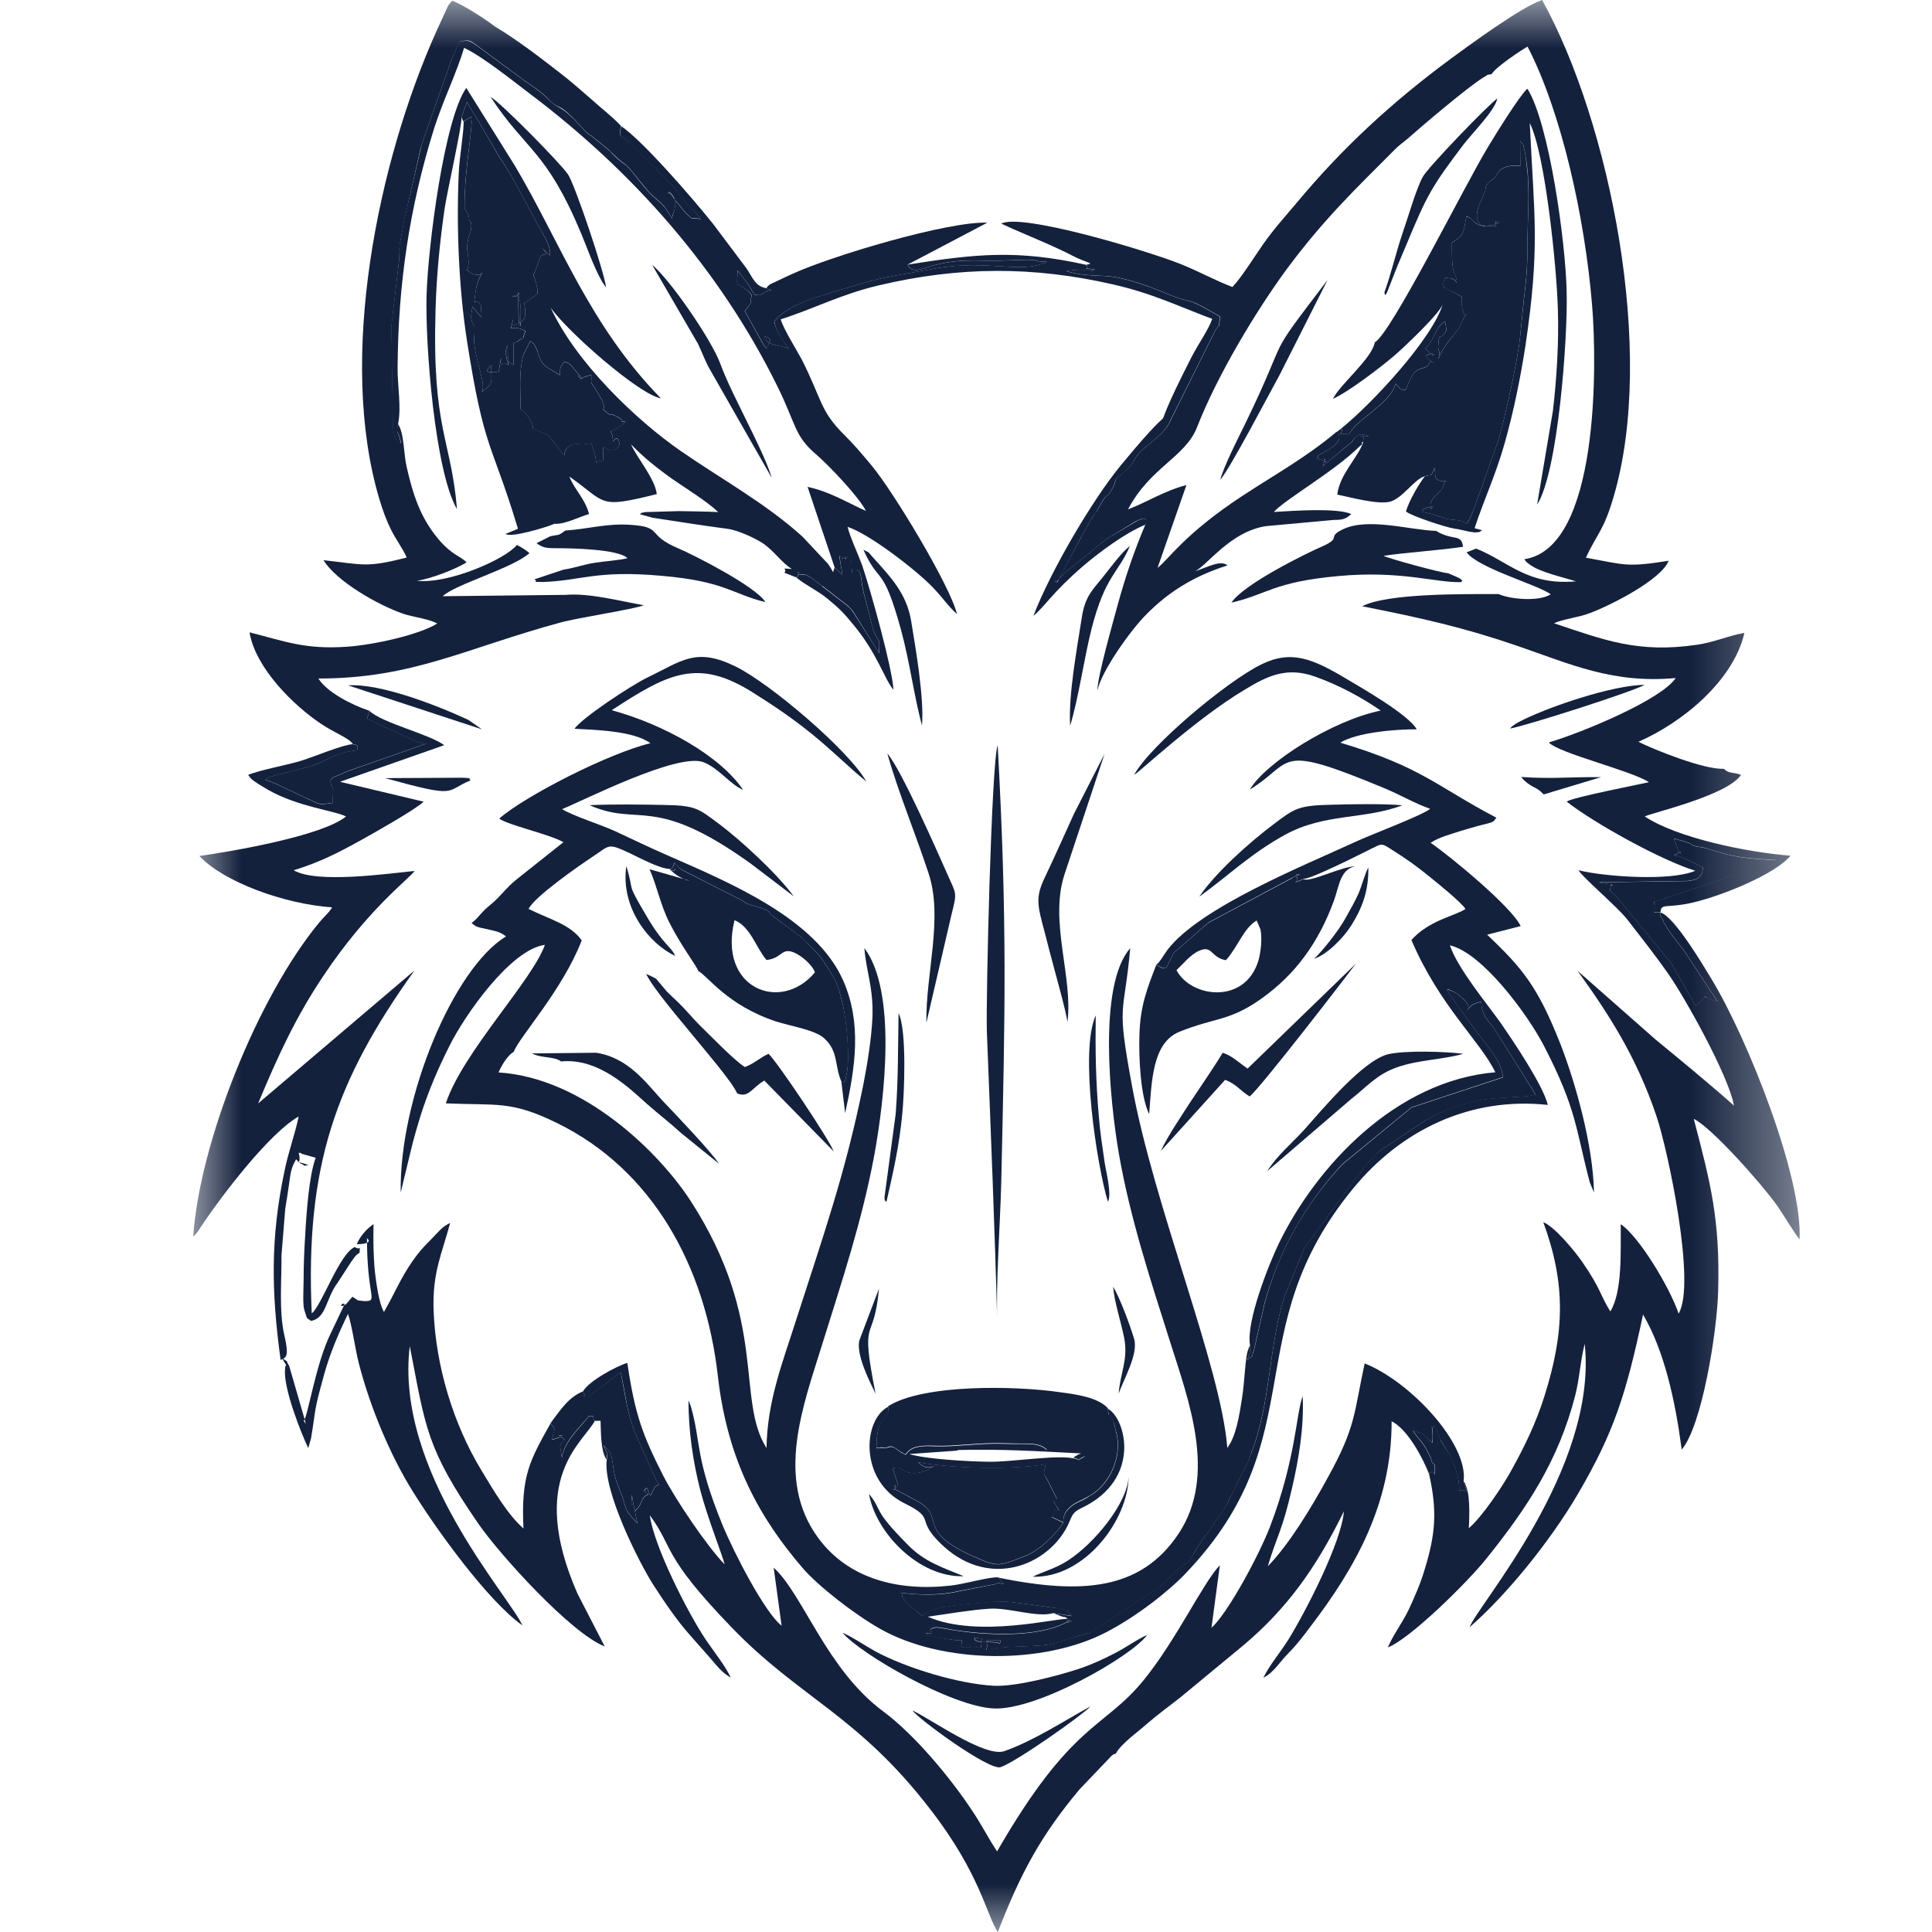
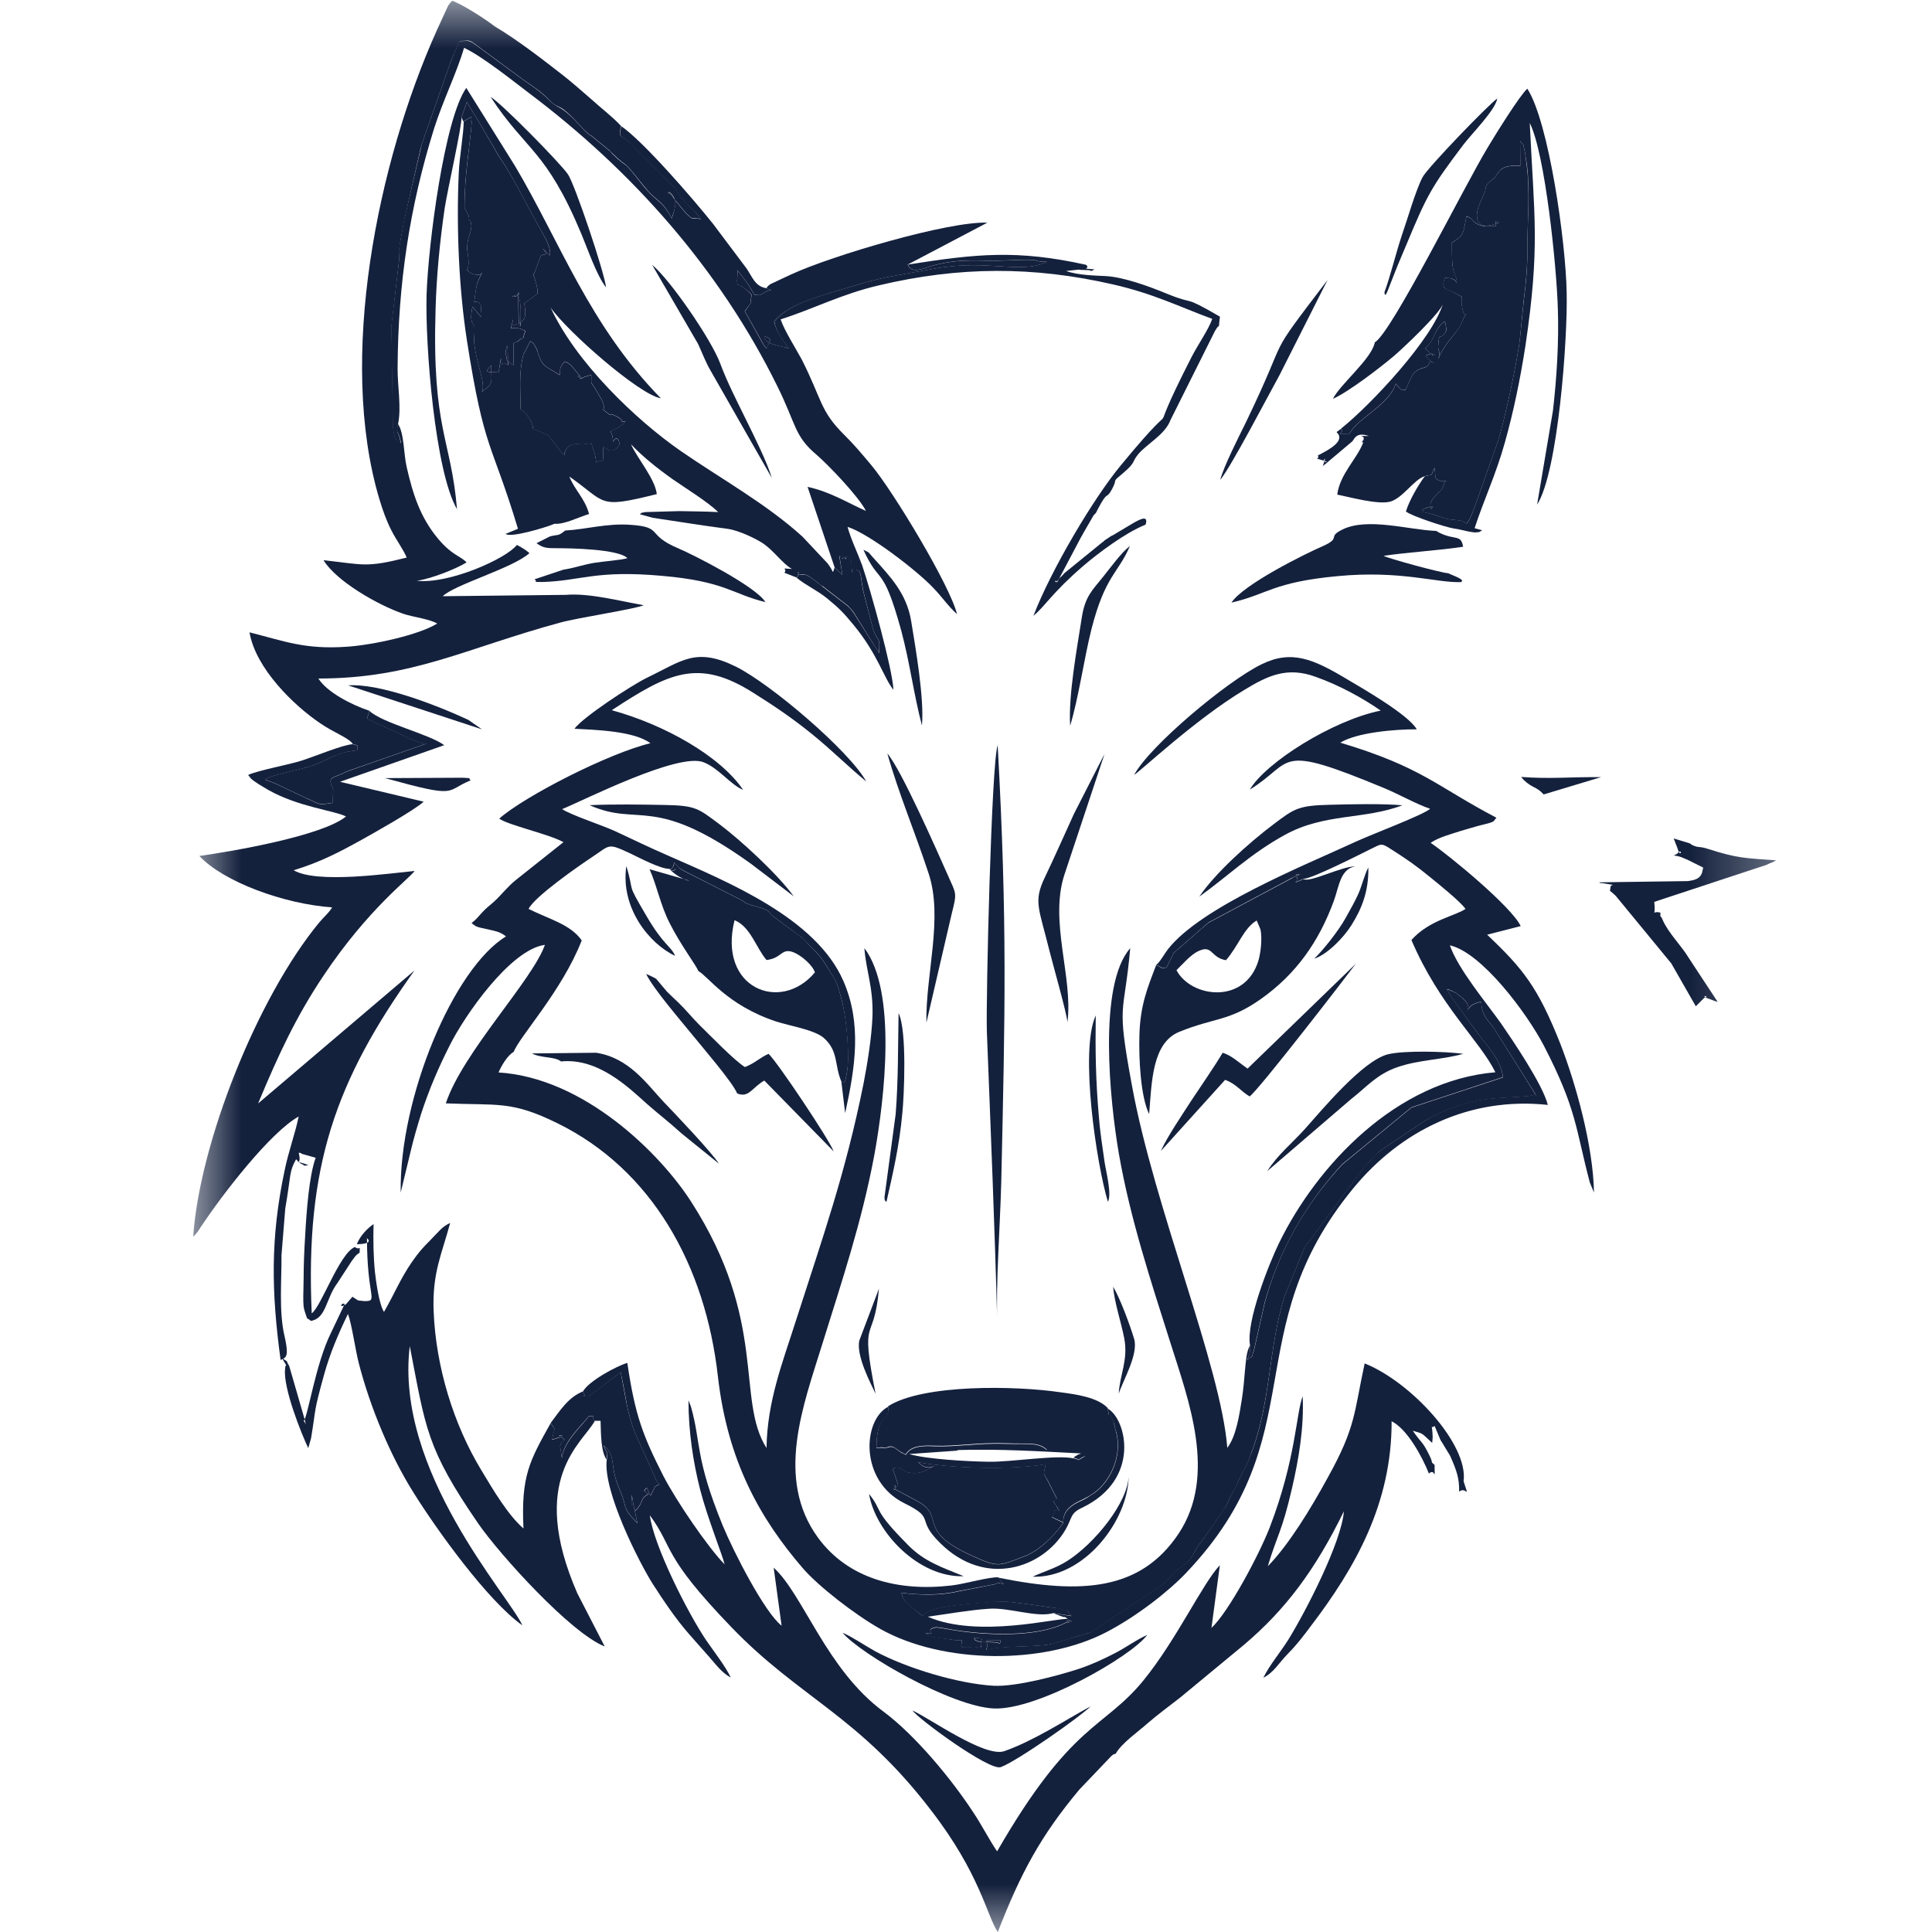
<svg xmlns="http://www.w3.org/2000/svg" width="20" height="20" viewBox="0 0 20 20" fill="none">
  <mask id="mask0_18981_4946" style="mask-type:luminance" maskUnits="userSpaceOnUse" x="2" y="0" width="17" height="20">
-     <path d="M18.629 0H2V20H18.629V0Z" fill="white" />
-   </mask>
+     </mask>
  <g mask="url(#mask0_18981_4946)">
    <path fill-rule="evenodd" clip-rule="evenodd" d="M11.245 2.74C11.297 2.784 11.165 2.772 11.334 2.788C11.254 2.825 11.336 2.795 11.258 2.793H11.194C11.185 2.791 11.178 2.791 11.169 2.791L11.037 2.804C11.16 2.85 11.354 2.852 11.448 2.857C11.636 2.868 11.889 2.96 12.081 3.04C12.394 3.168 12.223 3.04 12.632 3.277C12.607 3.46 12.646 3.307 12.579 3.426L12.12 4.347C12.063 4.498 11.873 4.594 11.784 4.701C11.713 4.788 11.761 4.781 11.626 4.895C11.501 5.003 11.578 4.941 11.517 5.055C11.45 5.183 11.478 5.06 11.37 5.263C11.35 5.3 11.364 5.279 11.341 5.309C11.338 5.314 11.332 5.321 11.329 5.325C11.325 5.33 11.32 5.334 11.318 5.339L11.215 5.517C11.21 5.524 11.19 5.561 11.188 5.567L10.941 6.027C10.922 5.976 10.911 6.059 10.952 6.006C10.954 6.002 10.966 5.988 10.97 5.983C10.991 5.963 11.009 5.947 11.023 5.931L11.414 5.613C11.418 5.611 11.423 5.604 11.428 5.602C11.432 5.599 11.437 5.593 11.441 5.59L11.501 5.551C11.505 5.547 11.512 5.545 11.517 5.542C11.521 5.538 11.528 5.535 11.533 5.533L11.741 5.405C11.779 5.389 11.896 5.316 11.857 5.43C11.745 5.693 11.652 5.963 11.572 6.255C11.524 6.436 11.357 7.012 11.361 7.149C11.396 6.957 11.702 6.523 11.873 6.354C12.088 6.139 12.339 5.97 12.707 5.853C12.634 5.794 12.508 5.869 12.367 5.915C12.492 5.862 12.735 5.499 13.11 5.446L13.811 5.382C13.9 5.382 13.932 5.373 13.989 5.321C13.834 5.254 13.377 5.289 13.187 5.3C13.29 5.179 13.813 4.879 14.065 4.63C14.108 4.587 14.101 4.619 14.097 4.578C14.184 4.489 13.971 4.514 14.172 4.514C14.037 4.463 14.019 4.548 14.001 4.569L13.708 4.813C13.706 4.809 13.697 4.825 13.692 4.829C13.695 4.82 13.717 4.756 13.717 4.747C13.66 4.79 13.818 4.797 13.672 4.758C13.594 4.738 13.665 4.756 13.642 4.715C13.775 4.649 13.93 4.559 13.836 4.47C13.521 4.735 13.217 4.9 12.854 5.138C12.255 5.533 12.099 5.791 11.983 5.878L12.282 5.021C12.047 5.083 11.878 5.197 11.677 5.273C11.907 4.836 12.271 4.733 12.392 4.422C12.604 3.878 13.009 3.209 13.324 2.781C13.708 2.265 14.024 1.965 14.437 1.55C14.483 1.502 14.522 1.479 14.575 1.433C14.716 1.307 15.203 0.894 15.356 0.802C15.425 0.761 15.381 0.779 15.441 0.768C15.482 0.695 15.738 0.526 15.813 0.482C16.165 1.161 16.407 2.256 16.481 3.156C16.533 3.771 16.556 5.675 15.779 5.789C15.816 5.832 15.784 5.805 15.841 5.848C15.948 5.926 16.202 5.981 16.314 6.018C15.809 6.063 15.619 5.814 15.281 5.679L15.182 5.718C15.306 5.883 15.921 6.054 16.053 6.152C15.941 6.228 15.642 6.207 15.514 6.15C15.169 6.15 14.364 6.139 14.101 6.276C14.714 6.397 15.162 6.498 15.71 6.687C16.245 6.87 16.693 7.08 17.347 7.019C17.198 7.243 16.385 7.581 16.033 7.686C16.142 7.8 16.883 7.976 17.07 8.097C16.995 8.116 16.279 8.253 16.218 8.298C16.499 8.52 17.203 8.909 17.55 9.014C17.297 9.124 16.613 9.076 16.341 9.009C16.382 9.082 16.741 9.386 16.842 9.514C16.99 9.706 17.123 9.871 17.276 10.09C17.441 10.326 17.893 11.132 17.95 11.445C17.699 11.222 17.415 10.989 17.137 10.76L16.33 10.049C16.643 10.483 16.938 10.931 17.148 11.555C17.262 11.889 17.562 13.29 17.377 13.598C17.28 13.315 16.961 12.794 16.778 12.673C16.775 12.949 16.798 13.368 16.67 13.576C16.558 13.395 16.579 13.354 16.378 13.061C16.291 12.936 16.085 12.693 15.976 12.652C16.211 13.292 16.197 13.793 15.987 14.456C15.902 14.725 15.79 14.958 15.662 15.191C15.56 15.383 15.338 15.708 15.205 15.82C15.21 15.735 15.212 15.653 15.208 15.566C15.205 15.534 15.203 15.486 15.196 15.454C15.192 15.436 15.187 15.409 15.18 15.393C15.157 15.331 15.171 15.363 15.15 15.333C15.219 15.537 15.178 15.379 15.105 15.441C15.109 15.303 15.084 15.228 15.013 15.068L14.917 14.917C14.915 14.91 14.913 14.903 14.911 14.899L14.853 14.759C14.805 14.803 14.828 14.702 14.833 14.878L14.828 14.938C14.712 14.83 14.744 14.844 14.627 14.81C14.725 14.951 14.723 14.908 14.803 15.073C14.842 15.159 14.803 15.121 14.853 15.164C14.853 15.367 14.865 15.189 14.792 15.253C14.881 15.639 14.86 15.884 14.748 16.247C14.705 16.394 14.645 16.528 14.584 16.661C14.513 16.807 14.419 16.928 14.367 17.054C14.595 16.967 15.194 16.378 15.39 16.131C15.806 15.612 16.133 15.123 16.307 14.444C16.353 14.264 16.36 14.081 16.405 13.912C16.542 15.21 15.285 16.629 15.214 16.844C15.582 16.524 16.04 15.969 16.337 15.461C16.711 14.821 16.833 14.43 17.009 13.608C17.23 13.987 17.342 14.499 17.409 15.006C17.619 14.759 17.774 13.793 17.786 13.372C17.808 12.627 17.708 12.248 17.534 11.583C17.717 11.669 18.238 12.257 18.396 12.479C18.469 12.584 18.547 12.721 18.629 12.831C18.663 12.191 18.09 10.746 17.715 10.131C17.635 9.999 17.331 9.485 17.189 9.446C17.196 9.343 17.244 9.409 17.534 9.341C17.834 9.27 18.384 9.046 18.535 8.858C18.069 8.822 17.351 8.669 17.027 8.452C17.091 8.415 17.875 8.239 18.023 8.022C17.948 7.99 17.904 8.015 17.843 7.958C17.644 7.969 17.13 7.764 16.961 7.679C17.409 7.483 17.943 7.053 18.058 6.552C17.9 6.578 17.754 6.646 17.571 6.674C16.956 6.765 16.609 6.626 16.087 6.452C16.188 6.406 16.343 6.392 16.458 6.347C16.695 6.258 17.201 5.995 17.274 5.805C16.839 5.874 16.826 5.848 16.417 5.773C16.533 5.524 16.602 5.492 16.702 5.149C17.148 3.65 16.663 1.262 15.964 0C15.745 0.073 15.203 0.473 15.016 0.61C14.412 1.056 13.898 1.529 13.423 2.1C13.299 2.247 13.187 2.37 13.073 2.532C12.998 2.64 12.845 2.882 12.758 2.971C12.586 2.907 12.401 2.804 12.216 2.731C11.864 2.592 10.573 2.203 10.365 2.315C10.52 2.388 10.692 2.457 10.856 2.53C10.943 2.569 11.021 2.605 11.096 2.644C11.254 2.727 11.341 2.724 11.245 2.74ZM17.189 9.446C17.187 9.514 17.182 9.453 17.212 9.521C17.265 9.649 17.42 9.807 17.477 9.907L17.781 10.369C17.77 10.367 17.758 10.362 17.749 10.36C17.74 10.355 17.729 10.353 17.719 10.348C17.557 10.296 17.719 10.303 17.642 10.328L17.555 10.415L17.301 9.971L16.732 9.279C16.727 9.277 16.725 9.27 16.721 9.268C16.714 9.261 16.673 9.224 16.666 9.22L16.675 9.167C16.68 9.167 16.689 9.16 16.695 9.158L16.579 9.14C16.574 9.14 16.563 9.142 16.561 9.137C16.558 9.13 16.549 9.133 16.545 9.133L17.475 9.119C17.52 9.11 17.614 9.108 17.626 9.002C17.628 8.993 17.63 8.989 17.63 8.98L17.47 8.9C17.42 8.879 17.402 8.863 17.326 8.854C17.328 8.852 17.335 8.852 17.338 8.849L17.363 8.836C17.422 8.762 17.399 8.902 17.365 8.778L17.326 8.678L17.491 8.728C17.493 8.73 17.498 8.733 17.502 8.735C17.505 8.737 17.511 8.742 17.514 8.744C17.594 8.781 17.582 8.753 17.685 8.788C17.984 8.884 18.062 8.881 18.387 8.904C18.32 8.941 18.348 8.92 18.284 8.952L17.125 9.334C17.143 9.514 17.086 9.418 17.189 9.446Z" fill="#14213D" />
  </g>
  <mask id="mask1_18981_4946" style="mask-type:luminance" maskUnits="userSpaceOnUse" x="2" y="0" width="17" height="20">
    <path d="M18.629 0H2V20H18.629V0Z" fill="white" />
  </mask>
  <g mask="url(#mask1_18981_4946)">
    <path fill-rule="evenodd" clip-rule="evenodd" d="M11.969 9.989C12.074 10.033 12.008 10.026 12.076 10.014L12.152 9.861C12.152 9.861 12.179 9.841 12.191 9.829L12.431 9.619C12.44 9.61 12.504 9.555 12.513 9.548L13.377 9.086C13.377 9.086 13.386 9.082 13.391 9.079C13.395 9.077 13.427 9.063 13.432 9.063C13.432 9.063 13.445 9.066 13.448 9.059C13.45 9.052 13.459 9.057 13.464 9.054H13.414C13.468 9.125 13.336 9.159 13.496 9.098C13.589 9.093 14.079 8.844 14.186 8.791C14.303 8.734 14.296 8.723 14.405 8.794C14.563 8.894 14.664 8.965 14.803 9.079C14.89 9.15 15.114 9.329 15.171 9.409C15.061 9.484 14.794 9.525 14.611 9.731C14.901 10.412 15.32 10.773 15.48 11.1C14.453 11.187 13.633 12.064 13.24 12.869C13.142 13.07 12.897 13.68 12.94 13.925C12.943 14.007 12.945 13.979 12.911 14.078C13.009 13.998 12.936 14.082 12.979 13.982L13.091 13.488C13.24 12.944 13.516 12.464 13.893 12.053L14.611 11.463L15.559 11.15C15.534 10.956 15.384 10.819 15.272 10.661L15.016 10.307C15.013 10.302 15.009 10.295 15.007 10.291L14.979 10.241C14.986 10.241 14.995 10.243 15.002 10.245L15.07 10.277C15.121 10.316 15.249 10.403 15.18 10.469C15.224 10.407 15.235 10.394 15.333 10.368C15.338 10.51 15.4 10.558 15.461 10.638L15.886 11.312C15.912 11.365 15.918 11.351 15.889 11.326C15.859 11.365 15.464 11.347 15.246 11.402C15.055 11.45 14.89 11.516 14.737 11.61L14.298 11.904C14.223 11.961 14.188 12.014 14.117 12.085L13.505 12.912L13.297 13.419C13.13 13.95 13.158 14.514 12.954 15.04C12.94 15.07 12.924 15.122 12.906 15.159C12.881 15.216 12.87 15.225 12.842 15.282C12.817 15.335 12.815 15.351 12.787 15.401C12.767 15.44 12.744 15.476 12.728 15.513C12.714 15.543 12.71 15.568 12.666 15.627L12.52 15.84C12.472 15.915 12.419 15.97 12.376 16.048C12.316 16.155 12.316 16.153 12.211 16.231C12.131 16.29 12.108 16.343 12.022 16.411L11.29 16.896C11.284 16.898 11.277 16.9 11.272 16.903C11.208 16.925 11.197 16.925 11.139 16.941C11.062 16.962 10.925 17.01 10.872 17.021C10.701 17.053 10.335 17.033 10.209 17.081C10.25 16.957 10.123 16.98 10.36 16.98C10.342 17.037 10.367 16.999 10.287 16.999L10.132 16.992C10.061 16.962 10.113 16.989 10.084 16.955C10.228 16.96 10.127 16.96 10.159 17.056C9.976 17.033 10.141 17.058 9.958 17.051C9.953 17.044 9.953 17.035 9.951 17.031L9.958 16.98C9.892 16.98 9.892 16.98 9.83 16.969C9.809 16.964 9.615 16.948 9.604 16.921C9.597 16.909 9.585 16.912 9.579 16.905C9.723 16.93 9.553 16.871 9.684 16.845C9.709 16.841 9.844 16.868 9.876 16.873C10.191 16.923 10.723 16.953 11.021 16.802C11.091 16.765 11.069 16.82 11.041 16.779C11.114 16.777 11.128 16.809 11.057 16.759C10.957 16.743 10.125 16.964 9.604 16.736C9.809 16.708 10.036 16.667 10.234 16.654C10.442 16.637 10.728 16.749 10.904 16.699L11.091 16.727C11.018 16.635 11.087 16.685 10.97 16.649C10.963 16.647 10.886 16.64 10.881 16.64C10.847 16.635 10.726 16.617 10.687 16.612C10.547 16.596 10.424 16.569 10.282 16.58C10.109 16.599 9.611 16.615 9.553 16.727C9.544 16.722 9.535 16.715 9.528 16.711L9.451 16.647C9.412 16.615 9.343 16.56 9.336 16.505C9.334 16.496 9.329 16.494 9.325 16.487C9.517 16.514 9.748 16.514 9.921 16.471L10.296 16.4C10.381 16.356 10.433 16.462 10.335 16.329C10.25 16.32 9.974 16.4 9.848 16.413C9.295 16.477 8.779 16.343 8.468 15.918C8.022 15.307 8.315 14.551 8.511 13.918C8.712 13.271 8.92 12.656 9.051 11.957C9.158 11.37 9.286 10.263 8.948 9.815C8.966 10.055 9.041 10.218 9.032 10.519C9.023 10.743 8.98 11.006 8.939 11.219C8.749 12.16 8.52 12.796 8.232 13.694C8.102 14.103 7.942 14.505 7.935 14.99C7.615 14.485 7.954 13.682 7.154 12.439C6.834 11.941 6.047 11.157 5.161 11.102C5.19 11.031 5.259 10.919 5.318 10.889C5.376 10.732 5.819 10.257 6.022 9.735C5.906 9.569 5.686 9.516 5.472 9.409C5.533 9.281 6.006 8.954 6.121 8.878C6.322 8.746 6.283 8.723 6.521 8.833C6.623 8.881 6.829 8.993 6.932 8.995C7.078 8.972 6.895 9.063 6.966 8.972C6.966 8.972 6.975 8.956 6.975 8.945C6.978 8.938 6.975 8.933 6.978 8.929C7.06 9.015 7.003 8.967 7.081 9.015L7.679 9.319C7.757 9.365 7.672 9.333 7.78 9.37L7.874 9.397C7.988 9.436 7.938 9.436 8.008 9.489L8.312 9.715C8.413 9.831 8.466 9.85 8.555 9.996C8.66 10.172 8.657 10.142 8.71 10.339C8.769 10.56 8.795 10.954 8.767 11.102C8.742 11.228 8.751 11.2 8.71 11.2L8.749 11.523C8.854 11.047 8.923 10.597 8.731 10.156C8.447 9.502 7.535 9.13 6.902 8.851C6.722 8.773 6.559 8.693 6.367 8.604C6.228 8.54 5.917 8.44 5.819 8.376C6.045 8.284 7.023 7.786 7.284 7.891C7.442 7.953 7.558 8.12 7.693 8.177C7.455 7.825 6.875 7.5 6.333 7.352C6.923 6.965 7.229 6.81 7.8 7.173C8.027 7.315 8.216 7.445 8.408 7.601C8.614 7.768 8.785 7.941 8.968 8.09C8.788 7.77 7.981 7.082 7.618 6.901C7.202 6.696 7.06 6.842 6.703 7.013C6.525 7.1 6.025 7.432 5.947 7.544C6.143 7.555 6.562 7.564 6.733 7.694C6.308 7.795 5.437 8.238 5.168 8.474C5.259 8.542 5.677 8.632 5.833 8.718L5.341 9.109C5.245 9.187 5.2 9.255 5.113 9.335C5.067 9.377 5.035 9.397 4.994 9.443C4.944 9.495 4.939 9.511 4.882 9.555C4.934 9.603 4.955 9.598 5.053 9.621C5.145 9.642 5.181 9.649 5.238 9.694C4.697 10.021 4.132 11.363 4.148 12.345L4.249 11.927C4.281 11.788 4.32 11.66 4.359 11.532C4.441 11.28 4.537 11.056 4.656 10.821C4.806 10.519 5.282 9.829 5.641 9.781C5.51 10.151 4.79 10.894 4.615 11.422C5.154 11.445 5.293 11.392 5.771 11.628C6.747 12.108 7.302 13.095 7.432 14.251C7.533 15.134 7.874 15.726 8.308 16.231C8.468 16.418 8.847 16.713 9.115 16.864C9.759 17.225 10.803 17.238 11.459 16.893C11.768 16.731 12.097 16.475 12.282 16.279C13.621 14.868 12.79 13.783 14.01 12.3C14.501 11.703 15.214 11.351 16.023 11.438C15.971 11.226 15.649 10.755 15.537 10.592C15.386 10.38 15.093 10.03 15.009 9.786C15.34 9.861 15.809 10.492 15.982 10.825C16.325 11.488 16.309 11.68 16.458 12.242L16.501 12.345C16.492 11.856 16.311 11.214 16.154 10.809C15.921 10.22 15.768 10.03 15.395 9.676L15.742 9.587C15.651 9.39 15.009 8.86 14.81 8.725C14.892 8.668 15.023 8.634 15.128 8.6C15.185 8.584 15.244 8.565 15.304 8.549C15.491 8.504 15.45 8.51 15.491 8.465C14.869 8.14 14.728 7.944 13.875 7.688C14.04 7.585 14.435 7.548 14.666 7.55C14.584 7.4 14.088 7.116 13.946 7.032C13.594 6.821 13.368 6.723 13.055 6.879C12.694 7.057 11.9 7.724 11.741 8.021C11.795 7.994 12.374 7.445 12.886 7.139C13.121 6.997 13.322 6.897 13.621 7.007C13.864 7.093 14.106 7.226 14.293 7.356C13.795 7.457 13.103 7.893 12.938 8.174C13.409 7.884 13.185 7.683 14.335 8.161C14.488 8.225 14.655 8.321 14.805 8.373C14.721 8.442 14.188 8.641 14.033 8.714C13.493 8.963 12.431 9.39 12.09 9.827C12.054 9.873 12.01 9.957 11.969 9.989Z" fill="#14213D" />
  </g>
  <mask id="mask2_18981_4946" style="mask-type:luminance" maskUnits="userSpaceOnUse" x="2" y="0" width="17" height="20">
    <path d="M18.629 0H2V20H18.629V0Z" fill="white" />
  </mask>
  <g mask="url(#mask2_18981_4946)">
    <path fill-rule="evenodd" clip-rule="evenodd" d="M6.034 14.406C6.082 14.475 5.998 14.457 6.096 14.457L6.425 14.205C6.446 14.299 6.464 14.397 6.484 14.509C6.505 14.633 6.535 14.729 6.571 14.829L6.793 15.323C6.852 15.412 6.795 15.323 6.827 15.366L6.786 15.387L6.779 15.394L6.734 15.485C6.699 15.43 6.708 15.369 6.67 15.435L6.715 15.467C6.617 15.517 6.67 15.552 6.574 15.643C6.553 15.497 6.523 15.68 6.542 15.476C6.546 15.513 6.558 15.579 6.56 15.588L6.599 15.771C6.594 15.764 6.587 15.755 6.578 15.748C6.434 15.595 6.498 15.616 6.418 15.43C6.297 15.154 6.391 15.078 6.249 14.964C6.304 15.088 6.29 15.014 6.281 15.11C6.24 15.435 6.617 16.175 6.756 16.395C6.878 16.584 6.994 16.756 7.127 16.909C7.2 16.994 7.261 17.06 7.339 17.149C7.415 17.236 7.472 17.316 7.565 17.366C7.511 17.25 7.387 17.092 7.309 16.978C7.12 16.697 6.768 16.004 6.727 15.686C6.98 16.031 6.846 16.093 7.572 16.845C8.278 17.579 8.886 17.757 9.638 18.74C10.146 19.398 10.212 19.823 10.329 20.001C10.566 19.389 10.774 19.003 11.174 18.525L11.506 18.177C11.547 18.148 11.508 18.168 11.549 18.155C11.613 18.043 11.775 17.933 11.878 17.841C11.983 17.75 12.104 17.661 12.216 17.574L12.879 17.026C13.304 16.665 13.611 16.26 13.912 15.645C13.887 15.963 13.519 16.68 13.334 16.978C13.242 17.122 13.146 17.231 13.078 17.368C13.19 17.311 13.233 17.22 13.341 17.11C13.421 17.03 13.496 16.932 13.569 16.834C14.029 16.23 14.408 15.565 14.406 14.713C14.568 14.793 14.723 15.081 14.792 15.254C14.863 15.188 14.851 15.366 14.851 15.165C14.801 15.122 14.842 15.158 14.801 15.074C14.721 14.909 14.723 14.953 14.625 14.811C14.744 14.845 14.71 14.832 14.826 14.937L14.831 14.88C14.826 14.704 14.803 14.804 14.851 14.761L14.909 14.9C14.911 14.905 14.913 14.912 14.918 14.916L15.011 15.069C15.082 15.229 15.107 15.305 15.105 15.442C15.176 15.38 15.217 15.538 15.151 15.334C15.203 14.953 14.607 14.306 14.127 14.114C14.015 14.63 14.038 14.768 13.745 15.296C13.572 15.613 13.343 15.99 13.124 16.214C13.222 15.887 13.272 15.855 13.375 15.405C13.444 15.108 13.501 14.772 13.485 14.454C13.416 14.64 13.414 15.108 13.146 15.807C13.032 16.102 12.715 16.692 12.541 16.852L12.628 16.203C12.452 16.386 12.178 16.978 11.835 17.398C11.421 17.903 11.094 17.826 10.322 19.165C10.239 19.044 10.162 18.89 10.073 18.758C9.846 18.411 9.469 17.958 9.145 17.718C8.555 17.282 8.315 16.507 8.009 16.228L8.091 16.829C7.915 16.692 7.597 16.07 7.483 15.796C7.191 15.083 7.259 14.932 7.152 14.56L7.127 14.496C7.127 14.816 7.175 15.136 7.248 15.421C7.321 15.707 7.479 16.098 7.501 16.194C7.33 16.02 7.003 15.542 6.866 15.277C6.654 14.859 6.574 14.651 6.494 14.109C6.391 14.137 6.091 14.297 6.034 14.406Z" fill="#14213D" />
  </g>
  <mask id="mask3_18981_4946" style="mask-type:luminance" maskUnits="userSpaceOnUse" x="2" y="0" width="17" height="20">
    <path d="M18.629 0H2V20H18.629V0Z" fill="white" />
  </mask>
  <g mask="url(#mask3_18981_4946)">
    <path fill-rule="evenodd" clip-rule="evenodd" d="M3.653 7.703C3.714 7.721 3.698 7.701 3.698 7.767C3.55 7.778 3.454 7.824 3.346 7.879C3.164 7.973 2.809 8.009 2.745 8.071C2.75 8.073 2.844 8.103 2.898 8.133L3.168 8.261C3.173 8.263 3.18 8.265 3.186 8.267C3.193 8.272 3.198 8.274 3.205 8.277C3.321 8.331 3.298 8.331 3.445 8.311L3.449 8.169C3.383 8.03 3.438 8.064 3.593 7.984L4.43 7.692C4.377 7.721 4.169 7.609 4.098 7.577L3.799 7.44L3.824 7.358C3.637 7.296 3.383 7.164 3.296 7.024C4.272 7.024 4.818 6.711 5.803 6.444C5.975 6.396 6.592 6.302 6.663 6.265C6.423 6.224 6.103 6.137 5.858 6.158L4.583 6.172C4.706 6.051 5.31 5.881 5.481 5.726C5.447 5.696 5.408 5.671 5.351 5.641C5.241 5.783 4.651 6.048 4.315 6.012C4.457 5.993 4.715 5.893 4.83 5.822C4.763 5.751 4.681 5.753 4.53 5.571C4.35 5.353 4.274 5.116 4.21 4.835C4.178 4.7 4.185 4.483 4.119 4.387C4.096 4.515 4.121 4.43 4.153 4.588C4.098 4.544 4.089 4.572 4.069 4.421L4.053 3.374L4.133 2.682C4.133 2.618 4.126 2.62 4.137 2.547C4.149 2.462 4.169 2.378 4.183 2.289L4.352 1.544C4.357 1.523 4.382 1.448 4.389 1.427L4.667 0.636C4.699 0.559 4.727 0.495 4.759 0.424C4.871 0.424 4.814 0.408 4.882 0.431C4.887 0.433 4.944 0.476 4.951 0.481L5.428 0.833C5.675 0.995 5.684 1.045 5.739 1.082L5.819 1.123C5.949 1.215 6.027 1.343 6.105 1.395C6.109 1.4 6.116 1.402 6.121 1.404L6.301 1.55C6.306 1.553 6.313 1.562 6.313 1.562L6.338 1.587C6.546 1.786 6.4 1.596 6.663 1.923L6.722 1.992C6.836 2.106 6.857 2.083 6.953 2.257C6.957 2.252 6.96 2.243 6.96 2.238C6.994 2.145 7.019 2.062 6.928 1.987C6.928 2.04 6.889 1.948 6.941 2.014L7.106 2.211C7.19 2.28 7.117 2.245 7.257 2.266C7.202 2.2 7.222 2.225 7.172 2.17C6.985 1.978 7.058 2.03 6.967 1.923L6.525 1.48C6.521 1.477 6.516 1.473 6.512 1.468C6.411 1.384 6.404 1.432 6.429 1.304C6.333 1.201 6.221 1.119 6.121 1.027C6.004 0.927 5.924 0.853 5.806 0.762C5.614 0.613 5.353 0.41 5.124 0.275C5.038 0.207 4.793 0.047 4.681 0.008C4.663 0.028 4.665 0.022 4.642 0.054C4.64 0.06 4.635 0.065 4.633 0.072L4.521 0.316C3.909 1.678 3.493 3.713 3.927 5.166C3.961 5.28 4 5.39 4.053 5.493C4.096 5.58 4.178 5.692 4.21 5.772C3.787 5.879 3.767 5.845 3.349 5.799C3.479 6.014 3.909 6.263 4.178 6.355C4.281 6.389 4.443 6.407 4.526 6.455C4.334 6.574 3.858 6.677 3.591 6.695C3.154 6.725 2.949 6.638 2.583 6.546C2.645 6.917 3.04 7.303 3.319 7.49C3.451 7.582 3.614 7.639 3.653 7.703Z" fill="#14213D" />
  </g>
  <mask id="mask4_18981_4946" style="mask-type:luminance" maskUnits="userSpaceOnUse" x="2" y="0" width="17" height="20">
    <path d="M18.629 0H2V20H18.629V0Z" fill="white" />
  </mask>
  <g mask="url(#mask4_18981_4946)">
    <path fill-rule="evenodd" clip-rule="evenodd" d="M4.777 1.214L4.834 1.054C4.864 1.114 4.902 1.173 4.946 1.242L5.17 1.625C5.305 1.815 5.494 2.204 5.625 2.428C5.709 2.572 5.693 2.624 5.693 2.624C5.693 2.624 5.693 2.638 5.691 2.645L5.616 2.569C5.7 2.67 5.618 2.608 5.593 2.661L5.545 2.791C5.515 2.876 5.517 2.819 5.536 2.887L5.554 2.951C5.565 3.001 5.563 2.976 5.565 3.04L5.442 3.129C5.44 3.125 5.433 3.136 5.428 3.141C5.456 3.319 5.414 3.312 5.371 3.351L5.364 3.024C5.421 3.074 5.206 3.088 5.364 3.049C5.401 3.15 5.389 3.244 5.389 3.376C5.296 3.301 5.314 3.488 5.314 3.25C5.314 3.262 5.314 3.298 5.312 3.308L5.289 3.401L5.298 3.397L5.309 3.394C5.382 3.39 5.428 3.422 5.44 3.426C5.387 3.57 5.453 3.454 5.36 3.534C5.348 3.543 5.33 3.543 5.314 3.554V3.781C5.222 3.708 5.266 3.776 5.234 3.657C5.234 3.648 5.241 3.586 5.254 3.577L5.261 3.781C5.161 3.705 5.209 3.868 5.188 3.705L5.161 3.856C5.104 3.838 4.98 3.886 5.085 3.781C5.085 3.97 5.115 3.959 4.985 4.06C5.04 3.991 4.923 3.742 4.907 3.529L4.914 3.41C4.914 3.328 4.852 3.372 4.891 3.175L4.985 3.287C4.98 3.282 4.976 3.264 4.976 3.26C4.971 3.228 5.014 3.113 4.909 3.125C4.925 3.033 4.923 2.956 4.966 2.871C5.019 2.773 4.953 2.86 4.987 2.844C4.891 2.846 4.884 2.837 4.834 2.796C4.868 2.723 4.845 2.67 4.838 2.592C4.829 2.441 4.893 2.403 4.877 2.311C4.868 2.254 4.836 2.309 4.852 2.233L4.809 2.151C4.806 1.817 4.866 1.502 4.884 1.258C4.836 1.223 4.957 1.162 4.8 1.258C4.8 1.386 4.756 1.623 4.749 1.79C4.724 2.352 4.749 2.978 4.834 3.527C5.014 4.681 5.088 4.565 5.362 5.474L5.234 5.527C5.284 5.57 5.643 5.463 5.741 5.422C5.842 5.431 5.99 5.353 6.098 5.321C6.054 5.157 5.949 5.074 5.894 4.933C6.285 5.207 6.18 5.269 6.799 5.115C6.781 4.955 6.594 4.741 6.532 4.599C6.653 4.727 6.795 4.841 6.962 4.96C7.11 5.063 7.318 5.189 7.435 5.301C7.3 5.294 7.165 5.294 7.03 5.291L6.681 5.301C6.619 5.314 6.658 5.301 6.623 5.323L6.756 5.36C7.003 5.396 7.277 5.442 7.528 5.474C7.645 5.488 7.832 5.579 7.906 5.63C8.018 5.71 8.102 5.835 8.198 5.89C8.059 5.881 8.159 5.881 8.12 5.929L8.248 5.979C8.312 5.863 8.198 5.966 8.301 5.947C8.36 5.938 8.411 5.995 8.5 6.059C8.504 6.062 8.511 6.066 8.516 6.068L8.779 6.272C8.804 6.299 8.815 6.308 8.838 6.34L9.099 6.759C9.112 6.574 9.089 6.665 9.037 6.51L8.934 6.112C8.904 5.968 8.925 5.89 8.84 5.895C8.804 5.897 8.822 5.927 8.822 5.927L8.813 5.801C8.792 5.739 8.74 5.774 8.74 5.774C8.635 5.801 8.87 5.801 8.689 5.751L8.721 5.952L8.639 5.876C8.612 5.95 8.641 5.929 8.568 5.833L8.308 5.556C7.931 5.214 7.469 4.96 7.049 4.67C6.582 4.347 5.961 3.751 5.7 3.184C5.876 3.436 6.623 4.089 6.841 4.123C6.1 3.365 5.801 2.51 5.332 1.719L4.827 0.91C4.599 1.232 4.432 2.542 4.416 3.049C4.4 3.566 4.503 4.882 4.731 5.271C4.669 4.537 4.471 4.448 4.509 3.2C4.519 2.851 4.553 2.501 4.603 2.158C4.628 1.987 4.788 1.28 4.777 1.214ZM5.389 4.235C5.389 4.028 5.369 3.865 5.417 3.673L5.49 3.529C5.538 3.568 5.517 3.545 5.552 3.605C5.568 3.637 5.561 3.632 5.572 3.664C5.595 3.724 5.602 3.758 5.666 3.804L5.794 3.881C5.805 3.836 5.778 3.82 5.844 3.742C5.917 3.767 5.917 3.792 5.986 3.87C6.093 3.996 5.906 3.833 6.02 3.906C5.993 3.954 5.997 3.906 6.121 3.881C6.125 4.018 6.098 3.902 6.203 4.094L6.21 4.105L6.228 4.135C6.301 4.302 6.185 4.188 6.271 4.261C6.349 4.325 6.283 4.261 6.367 4.302C6.374 4.306 6.381 4.309 6.386 4.311C6.502 4.375 6.374 4.361 6.475 4.361C6.42 4.43 6.329 4.459 6.322 4.462C6.333 4.512 6.338 4.471 6.347 4.571C6.39 4.487 6.427 4.59 6.404 4.617C6.34 4.699 6.292 4.654 6.246 4.626C6.235 4.878 6.26 4.718 6.171 4.789C6.166 4.697 6.141 4.661 6.121 4.587L6.025 4.601C6.025 4.601 5.856 4.558 5.84 4.715C5.833 4.709 5.826 4.697 5.819 4.69C5.814 4.683 5.808 4.677 5.801 4.667L5.718 4.558C5.648 4.473 5.698 4.519 5.613 4.478C5.462 4.407 5.554 4.482 5.492 4.35L5.444 4.279C5.44 4.277 5.43 4.27 5.428 4.265L5.389 4.235Z" fill="#14213D" />
  </g>
  <mask id="mask5_18981_4946" style="mask-type:luminance" maskUnits="userSpaceOnUse" x="2" y="0" width="17" height="20">
    <path d="M18.629 0H2V20H18.629V0Z" fill="white" />
  </mask>
  <g mask="url(#mask5_18981_4946)">
    <path fill-rule="evenodd" clip-rule="evenodd" d="M3.652 7.704C3.554 7.707 3.255 7.832 3.122 7.874C2.98 7.919 2.681 7.972 2.569 8.022C2.606 8.075 2.612 8.072 2.672 8.114C2.715 8.141 2.743 8.157 2.782 8.18C3.092 8.354 3.465 8.392 3.582 8.452C3.337 8.653 2.407 8.813 2.064 8.861C2.311 9.128 2.942 9.359 3.438 9.393C3.403 9.453 3.358 9.485 3.305 9.549C2.665 10.324 2.066 11.83 2 12.801C2.025 12.778 2.016 12.787 2.043 12.755C2.059 12.735 2.059 12.73 2.075 12.707C2.304 12.36 2.8 11.72 3.092 11.558C3.054 11.741 2.987 11.917 2.946 12.118C2.798 12.817 2.809 13.377 2.905 14.079C2.948 14.049 3.003 14.076 2.942 13.816C2.887 13.569 2.916 13.251 2.914 12.993L2.953 12.511C3.015 12.156 2.99 12.134 3.065 12.001C3.07 12.006 3.074 12.006 3.076 12.013L3.099 12.035C3.099 12.035 3.108 12.042 3.113 12.045C3.113 12.045 3.122 12.049 3.127 12.051C3.166 12.072 3.129 12.07 3.193 12.061C3.024 11.997 3.131 12.083 3.092 11.933C3.102 11.937 3.115 11.93 3.122 11.944L3.268 11.985C3.2 12.166 3.172 12.55 3.159 12.794C3.15 12.934 3.143 13.091 3.143 13.244C3.143 13.318 3.138 13.404 3.14 13.475C3.143 13.521 3.14 13.525 3.154 13.573C3.191 13.685 3.168 13.628 3.218 13.674C3.38 13.647 3.371 13.443 3.495 13.279L3.639 13.057C3.675 13.011 3.678 12.995 3.723 12.968C3.723 12.87 3.739 12.954 3.673 12.909C3.513 12.977 3.328 13.521 3.227 13.596C3.159 12.074 3.474 11.188 4.29 10.047L2.672 11.423C2.882 10.918 3.067 10.52 3.351 10.097C3.815 9.403 4.242 9.092 4.292 9.016C4.007 9.044 3.28 9.149 3.04 9.009C3.314 8.925 3.508 8.824 3.739 8.696C3.842 8.639 4.29 8.388 4.386 8.299L3.52 8.093L4.599 7.714C4.439 7.597 3.961 7.487 3.824 7.359L3.799 7.442L4.098 7.579C4.169 7.611 4.377 7.723 4.429 7.693L3.593 7.986C3.438 8.066 3.383 8.031 3.449 8.171L3.444 8.312C3.298 8.333 3.321 8.333 3.204 8.278C3.198 8.276 3.193 8.274 3.186 8.269C3.179 8.267 3.172 8.264 3.168 8.262L2.898 8.134C2.843 8.104 2.75 8.075 2.745 8.072C2.809 8.011 3.163 7.974 3.346 7.88C3.454 7.826 3.55 7.78 3.698 7.768C3.698 7.702 3.714 7.723 3.652 7.704Z" fill="#14213D" />
  </g>
  <mask id="mask6_18981_4946" style="mask-type:luminance" maskUnits="userSpaceOnUse" x="2" y="0" width="17" height="20">
    <path d="M18.629 0H2V20H18.629V0Z" fill="white" />
  </mask>
  <g mask="url(#mask6_18981_4946)">
    <path fill-rule="evenodd" clip-rule="evenodd" d="M10.335 16.332C10.434 16.462 10.381 16.357 10.296 16.401L9.922 16.474C9.748 16.517 9.517 16.515 9.325 16.488C9.327 16.494 9.334 16.497 9.337 16.508C9.343 16.563 9.412 16.618 9.451 16.65L9.529 16.712C9.535 16.716 9.545 16.725 9.554 16.73C9.611 16.618 10.107 16.602 10.283 16.584C10.425 16.57 10.548 16.597 10.687 16.613C10.726 16.618 10.847 16.636 10.882 16.641C10.886 16.641 10.964 16.65 10.968 16.652C11.087 16.689 11.019 16.639 11.092 16.73L10.904 16.7C10.911 16.705 10.923 16.7 10.925 16.709L10.989 16.732C11.039 16.753 11.005 16.721 11.055 16.76C11.128 16.81 11.115 16.78 11.042 16.78C11.069 16.824 11.092 16.769 11.021 16.805C10.722 16.956 10.189 16.927 9.876 16.876C9.844 16.872 9.709 16.844 9.684 16.849C9.554 16.874 9.723 16.933 9.579 16.906C9.586 16.915 9.597 16.913 9.604 16.924C9.613 16.952 9.81 16.968 9.83 16.97C9.892 16.981 9.892 16.981 9.958 16.981L9.951 17.034C9.951 17.034 9.954 17.048 9.958 17.054C10.141 17.061 9.977 17.036 10.159 17.059C10.127 16.961 10.228 16.961 10.082 16.956C10.111 16.993 10.061 16.965 10.132 16.995L10.287 17.002C10.367 17.002 10.342 17.041 10.361 16.981C10.123 16.981 10.251 16.958 10.21 17.084C10.335 17.036 10.701 17.054 10.872 17.022C10.925 17.013 11.062 16.965 11.14 16.942C11.195 16.927 11.208 16.927 11.272 16.904C11.277 16.904 11.284 16.899 11.291 16.899L12.022 16.415C12.109 16.346 12.132 16.293 12.212 16.234C12.317 16.154 12.317 16.159 12.376 16.049C12.42 15.971 12.472 15.916 12.52 15.843L12.666 15.631C12.71 15.569 12.714 15.544 12.728 15.514C12.744 15.48 12.767 15.441 12.788 15.404C12.815 15.354 12.817 15.336 12.842 15.286C12.87 15.228 12.881 15.219 12.906 15.162C12.925 15.123 12.941 15.073 12.952 15.043C13.156 14.518 13.13 13.953 13.297 13.421L13.505 12.915L14.118 12.088C14.189 12.017 14.223 11.965 14.298 11.905L14.737 11.611C14.89 11.519 15.055 11.453 15.247 11.405C15.464 11.35 15.859 11.366 15.889 11.329C15.919 11.354 15.91 11.368 15.887 11.316L15.462 10.639C15.4 10.559 15.338 10.511 15.334 10.37C15.235 10.395 15.224 10.411 15.181 10.47C15.249 10.406 15.121 10.317 15.071 10.278L15.002 10.248C14.995 10.246 14.986 10.244 14.979 10.244L15.007 10.294C15.009 10.299 15.014 10.306 15.016 10.31L15.272 10.662C15.384 10.822 15.535 10.957 15.56 11.153L14.611 11.466L13.894 12.056C13.514 12.465 13.238 12.945 13.092 13.491L12.98 13.985C12.936 14.083 13.009 14.001 12.909 14.079C12.945 13.983 12.943 14.01 12.941 13.928C12.9 13.99 12.897 14.106 12.888 14.186C12.879 14.291 12.872 14.38 12.856 14.483C12.829 14.652 12.797 14.867 12.705 14.988C12.639 14.143 11.947 12.495 11.718 11.238C11.553 10.347 11.636 10.536 11.7 9.816C11.364 10.196 11.489 11.402 11.583 11.946C11.7 12.616 11.915 13.267 12.113 13.891C12.305 14.499 12.6 15.27 12.203 15.873C11.809 16.467 11.195 16.506 10.335 16.332Z" fill="#14213D" />
  </g>
  <mask id="mask7_18981_4946" style="mask-type:luminance" maskUnits="userSpaceOnUse" x="2" y="0" width="17" height="20">
    <path d="M18.629 0H2V20H18.629V0Z" fill="white" />
  </mask>
  <g mask="url(#mask7_18981_4946)">
    <path fill-rule="evenodd" clip-rule="evenodd" d="M13.884 4.437L13.836 4.473C13.93 4.56 13.772 4.649 13.642 4.715C13.665 4.757 13.594 4.738 13.672 4.759C13.816 4.798 13.66 4.791 13.717 4.747C13.717 4.757 13.695 4.821 13.692 4.83C13.697 4.825 13.704 4.809 13.708 4.814L13.999 4.569C14.019 4.549 14.037 4.466 14.17 4.514C13.971 4.514 14.184 4.489 14.095 4.578H14.113C14.049 4.75 13.871 4.905 13.843 5.12C13.971 5.145 14.261 5.227 14.392 5.193C14.524 5.154 14.639 4.962 14.748 4.93C14.812 4.907 14.812 4.942 14.837 4.871C14.842 4.855 14.847 4.853 14.851 4.843L14.86 4.946C14.888 4.985 14.961 4.992 14.979 4.969C14.933 5.008 14.965 4.99 14.931 5.054C14.901 5.106 14.762 5.191 14.821 5.271C14.821 5.248 14.869 5.23 14.794 5.25C14.684 5.28 14.739 5.289 14.732 5.303C14.844 5.321 14.881 5.344 14.97 5.369C15.05 5.392 15.132 5.371 15.18 5.424C15.228 5.362 15.249 5.285 15.274 5.225L15.505 4.574C15.571 4.373 15.715 3.71 15.736 3.488L15.774 3.104C15.797 2.93 15.813 2.745 15.811 2.572C15.811 2.288 15.841 1.989 15.804 1.708C15.804 1.699 15.786 1.575 15.786 1.575C15.756 1.447 15.779 1.52 15.736 1.461L15.738 1.715C15.576 1.712 15.532 1.74 15.484 1.824C15.454 1.877 15.39 1.868 15.377 1.961C15.377 1.966 15.374 1.975 15.374 1.98L15.317 2.11C15.258 2.249 15.285 2.375 15.45 2.327C15.58 2.291 15.484 2.297 15.484 2.293V2.343C15.39 2.343 15.329 2.355 15.258 2.295C15.251 2.288 15.224 2.247 15.18 2.243C15.171 2.279 15.16 2.373 15.141 2.412C15.114 2.469 15.068 2.483 15.029 2.515C15.029 2.581 15.029 2.718 15.041 2.777C15.055 2.853 15.084 2.871 15.08 2.928C15.055 2.873 14.981 2.878 14.981 2.878C14.977 2.871 14.963 2.88 14.956 2.882C14.947 2.898 14.931 2.946 14.952 2.978L14.961 2.988L15.02 3.015C15.027 3.017 15.034 3.02 15.039 3.022L15.132 3.072C15.137 3.18 15.125 3.166 15.155 3.253C15.203 3.255 15.164 3.257 15.148 3.301C15.146 3.305 15.144 3.314 15.141 3.319L15.109 3.385C15.041 3.486 14.959 3.561 14.906 3.678L14.901 3.692L14.892 3.717C14.911 3.616 14.885 3.639 14.888 3.589C14.897 3.424 14.906 3.522 14.954 3.454C14.981 3.413 14.968 3.404 14.965 3.353C14.963 3.34 14.959 3.335 14.954 3.328C14.84 3.41 14.86 3.516 14.753 3.605L14.803 3.655C14.835 3.685 14.819 3.641 14.831 3.682C14.831 3.669 14.888 3.671 14.817 3.66L14.757 3.682C14.785 3.742 14.917 3.788 14.803 3.74C14.78 3.838 14.707 3.781 14.632 3.868C14.604 3.904 14.575 3.986 14.549 4.037C14.481 4.041 14.52 4.037 14.49 4.018L14.449 3.973C14.376 4.197 14.063 4.322 13.969 4.489C13.795 4.489 13.916 4.501 13.884 4.437Z" fill="#14213D" />
  </g>
  <mask id="mask8_18981_4946" style="mask-type:luminance" maskUnits="userSpaceOnUse" x="2" y="0" width="17" height="20">
    <path d="M18.629 0H2V20H18.629V0Z" fill="white" />
  </mask>
  <g mask="url(#mask8_18981_4946)">
    <path fill-rule="evenodd" clip-rule="evenodd" d="M4.121 4.389C4.157 4.213 4.114 3.996 4.116 3.808C4.121 2.938 4.239 2.145 4.495 1.326C4.587 1.038 4.731 0.746 4.804 0.495C4.994 0.584 5.309 0.837 5.478 0.965C6.548 1.77 7.451 2.789 8.047 3.998C8.244 4.396 8.221 4.512 8.452 4.707C8.575 4.812 8.893 5.145 8.964 5.289C8.774 5.205 8.596 5.091 8.36 5.04L8.641 5.877L8.721 5.952L8.687 5.753C8.868 5.804 8.634 5.801 8.737 5.776C8.737 5.776 8.79 5.74 8.81 5.804L8.82 5.927C8.82 5.927 8.801 5.9 8.84 5.897C8.925 5.89 8.906 5.968 8.936 6.114L9.037 6.512C9.092 6.665 9.112 6.576 9.101 6.761L8.836 6.343C8.813 6.311 8.804 6.3 8.776 6.274L8.513 6.071C8.511 6.066 8.502 6.06 8.502 6.06C8.413 5.998 8.36 5.938 8.301 5.95C8.196 5.966 8.314 5.865 8.248 5.982C8.346 6.062 8.458 6.11 8.559 6.192C8.687 6.297 8.728 6.338 8.836 6.469C9.087 6.773 9.149 7.019 9.249 7.141C9.24 6.928 9.014 6.114 8.925 5.852C8.879 5.726 8.804 5.571 8.774 5.454C9 5.527 9.485 5.902 9.654 6.078C9.766 6.194 9.805 6.265 9.907 6.357C9.834 6.06 9.249 5.091 9.023 4.819C8.913 4.688 8.845 4.606 8.737 4.499C8.488 4.252 8.511 4.14 8.301 3.724C8.234 3.6 8.12 3.422 8.081 3.306C8.422 3.198 8.708 3.045 9.098 2.954C9.93 2.757 10.698 2.755 11.525 2.945C11.944 3.041 12.207 3.175 12.549 3.301C12.511 3.411 12.401 3.568 12.337 3.692C11.768 4.805 12.357 3.902 11.601 4.819C11.318 5.161 10.879 5.902 10.698 6.375C10.824 6.27 10.89 6.137 11.219 5.854C11.372 5.724 11.647 5.516 11.859 5.431C11.896 5.317 11.779 5.39 11.743 5.408L11.532 5.534C11.528 5.536 11.516 5.543 11.516 5.543C11.509 5.545 11.503 5.548 11.498 5.552L11.439 5.591C11.434 5.593 11.43 5.6 11.425 5.603C11.42 5.607 11.418 5.612 11.411 5.614L11.02 5.932C11.007 5.948 10.991 5.964 10.968 5.986C10.963 5.991 10.954 6.002 10.952 6.007C10.911 6.06 10.922 5.977 10.943 6.03L11.187 5.568C11.192 5.561 11.21 5.527 11.215 5.518L11.318 5.34C11.318 5.335 11.327 5.331 11.329 5.326C11.334 5.321 11.338 5.317 11.343 5.312C11.361 5.283 11.347 5.303 11.368 5.264C11.475 5.061 11.448 5.184 11.514 5.059C11.576 4.942 11.498 5.004 11.628 4.896C11.759 4.784 11.713 4.789 11.781 4.704C11.871 4.595 12.06 4.501 12.117 4.348L12.577 3.427C12.643 3.31 12.604 3.461 12.629 3.278C12.223 3.043 12.392 3.168 12.081 3.041C11.887 2.961 11.633 2.869 11.448 2.858C11.356 2.853 11.16 2.851 11.036 2.805L11.169 2.791C11.178 2.794 11.185 2.794 11.194 2.794L11.256 2.796C11.334 2.796 11.251 2.826 11.331 2.789C11.164 2.775 11.299 2.785 11.242 2.741C10.531 2.583 10.104 2.627 9.398 2.739C9.439 2.846 9.571 2.769 9.688 2.741C9.983 2.668 10.147 2.709 10.426 2.695C10.851 2.677 10.634 2.705 10.838 2.711C10.554 2.842 10.239 2.679 9.677 2.78C9.044 2.894 9.174 2.858 8.609 3.027C8.415 3.086 8.143 3.166 8.015 3.328C8.04 3.445 8.088 3.498 8.164 3.607C8.157 3.603 8.116 3.591 8.111 3.591C8.054 3.575 7.912 3.562 7.91 3.479C8.01 3.511 7.963 3.527 7.935 3.607C7.88 3.546 7.917 3.582 7.889 3.543L7.709 3.221L7.771 3.139C7.768 3.031 7.805 3.082 7.752 3.02L7.691 2.972C7.684 2.97 7.67 2.963 7.668 2.958C7.633 2.931 7.624 2.999 7.636 2.798L7.743 2.94C7.773 2.988 7.787 3.013 7.812 3.052C7.919 3.038 7.837 3.068 7.924 3.022C7.999 2.983 8.015 3.02 7.933 2.983C7.819 2.967 7.789 2.869 7.729 2.78L7.382 2.318C7.167 2.049 6.66 1.464 6.431 1.306C6.406 1.434 6.413 1.386 6.514 1.473C6.514 1.473 6.523 1.48 6.525 1.484L6.966 1.925C7.055 2.035 6.984 1.98 7.172 2.174C7.224 2.229 7.204 2.202 7.256 2.268C7.119 2.25 7.19 2.282 7.105 2.213L6.941 2.017C6.888 1.95 6.925 2.042 6.927 1.991C7.016 2.067 6.991 2.147 6.961 2.241C6.957 2.245 6.955 2.254 6.955 2.261C6.856 2.085 6.833 2.108 6.721 1.994L6.662 1.927C6.402 1.598 6.543 1.788 6.338 1.592L6.315 1.564C6.308 1.562 6.301 1.553 6.301 1.553L6.12 1.406C6.116 1.404 6.109 1.402 6.104 1.397C6.027 1.345 5.951 1.217 5.816 1.128L5.741 1.084C5.684 1.048 5.677 1 5.428 0.835L4.95 0.483C4.943 0.479 4.884 0.435 4.879 0.435C4.811 0.412 4.868 0.426 4.756 0.426C4.724 0.497 4.697 0.561 4.665 0.641L4.388 1.429C4.379 1.452 4.356 1.528 4.354 1.546L4.18 2.291C4.166 2.38 4.148 2.465 4.134 2.549C4.123 2.622 4.132 2.62 4.132 2.684L4.05 3.379L4.066 4.423C4.089 4.574 4.096 4.547 4.15 4.59C4.121 4.432 4.096 4.517 4.121 4.389Z" fill="#14213D" />
  </g>
  <mask id="mask9_18981_4946" style="mask-type:luminance" maskUnits="userSpaceOnUse" x="2" y="0" width="17" height="20">
    <path d="M18.629 0H2V20H18.629V0Z" fill="white" />
  </mask>
  <g mask="url(#mask9_18981_4946)">
    <path fill-rule="evenodd" clip-rule="evenodd" d="M3.694 12.88C3.881 12.877 3.799 12.818 3.799 12.818C3.799 13.421 3.913 13.465 3.787 13.469C3.783 13.469 3.776 13.469 3.771 13.469L3.707 13.462C3.707 13.462 3.666 13.435 3.648 13.424L3.584 13.499C3.504 13.556 3.531 13.478 3.568 13.499L3.428 13.794C3.266 14.116 3.186 14.676 3.143 14.71C3.168 14.731 3.175 14.79 3.152 14.687L2.994 14.141C2.937 14.045 3.012 14.13 2.917 14.054C2.99 14.189 2.955 14.086 2.951 14.173C2.93 14.367 3.118 14.838 3.191 14.991L3.22 14.889C3.275 14.559 3.243 14.635 3.353 14.237C3.415 14.009 3.508 13.796 3.602 13.602C3.641 13.702 3.678 13.972 3.714 14.111C3.831 14.566 4.039 15.065 4.276 15.444C4.525 15.844 5.051 16.573 5.408 16.826C5.266 16.513 4.084 15.224 4.242 13.935C4.407 14.786 4.413 14.991 4.953 15.775C5.177 16.098 5.91 16.907 6.26 17.044L5.977 16.495C5.458 15.307 6.034 14.937 6.157 14.71C6.109 14.644 6.194 14.66 6.096 14.66C6.038 14.745 5.835 14.921 5.817 15.094L5.798 14.966C5.801 14.962 5.803 14.955 5.805 14.95C5.84 14.886 5.867 14.93 5.824 14.886L5.819 14.882C5.723 14.843 5.894 14.863 5.787 14.882C5.78 14.884 5.725 14.902 5.716 14.905C5.739 14.754 5.766 14.831 5.7 14.733C5.485 15.119 5.392 15.275 5.419 15.823C5.259 15.684 5.108 15.428 4.983 15.22C4.695 14.745 4.512 14.15 4.489 13.574C4.473 13.174 4.576 12.976 4.66 12.66C4.573 12.699 4.535 12.758 4.452 12.841C4.37 12.923 4.336 12.962 4.267 13.06C4.146 13.234 4.084 13.392 3.975 13.581C3.922 13.497 3.892 13.259 3.881 13.165C3.865 12.998 3.863 12.838 3.867 12.672C3.803 12.715 3.726 12.795 3.694 12.88Z" fill="#14213D" />
  </g>
  <mask id="mask10_18981_4946" style="mask-type:luminance" maskUnits="userSpaceOnUse" x="2" y="0" width="17" height="20">
    <path d="M18.629 0H2V20H18.629V0Z" fill="white" />
  </mask>
  <g mask="url(#mask10_18981_4946)">
    <path fill-rule="evenodd" clip-rule="evenodd" d="M14.232 3.544C14.2 3.715 13.876 3.974 13.798 4.129C13.965 4.054 14.285 3.807 14.429 3.686C14.515 3.613 14.918 3.235 14.938 3.142C14.831 3.505 14.2 4.182 13.885 4.435C13.919 4.499 13.796 4.488 13.969 4.488C14.063 4.321 14.376 4.195 14.449 3.971L14.49 4.017C14.52 4.038 14.481 4.042 14.55 4.035C14.575 3.987 14.605 3.903 14.632 3.868C14.707 3.779 14.781 3.836 14.803 3.74C14.918 3.786 14.785 3.74 14.758 3.681L14.817 3.658C14.888 3.67 14.831 3.667 14.831 3.683C14.819 3.64 14.835 3.683 14.803 3.654L14.753 3.606C14.861 3.517 14.84 3.409 14.954 3.327C14.959 3.336 14.963 3.338 14.966 3.354C14.968 3.402 14.984 3.414 14.954 3.453C14.906 3.521 14.897 3.425 14.888 3.587C14.886 3.638 14.911 3.615 14.893 3.715L14.902 3.69L14.906 3.677C14.959 3.56 15.041 3.485 15.11 3.386L15.142 3.318C15.144 3.313 15.146 3.304 15.149 3.299C15.165 3.256 15.203 3.256 15.155 3.251C15.126 3.165 15.137 3.178 15.133 3.073L15.039 3.021C15.034 3.018 15.027 3.016 15.023 3.014L14.961 2.986L14.952 2.977C14.931 2.945 14.95 2.897 14.957 2.881C14.963 2.879 14.977 2.87 14.982 2.879C14.982 2.879 15.057 2.872 15.08 2.927C15.085 2.87 15.057 2.851 15.041 2.776C15.03 2.719 15.03 2.579 15.03 2.513C15.069 2.481 15.114 2.47 15.142 2.41C15.16 2.374 15.171 2.278 15.181 2.241C15.224 2.246 15.251 2.289 15.258 2.294C15.329 2.353 15.391 2.342 15.485 2.342V2.292C15.485 2.296 15.581 2.289 15.45 2.326C15.286 2.374 15.258 2.248 15.318 2.109L15.375 1.978C15.375 1.974 15.377 1.965 15.377 1.96C15.391 1.869 15.455 1.876 15.485 1.823C15.533 1.738 15.576 1.711 15.738 1.713L15.736 1.46C15.779 1.521 15.757 1.446 15.786 1.574C15.786 1.574 15.805 1.697 15.807 1.709C15.841 1.988 15.811 2.287 15.811 2.57C15.814 2.744 15.798 2.929 15.775 3.103L15.736 3.487C15.715 3.709 15.571 4.371 15.505 4.572L15.274 5.224C15.249 5.283 15.229 5.363 15.181 5.423C15.133 5.37 15.05 5.391 14.97 5.368C14.881 5.343 14.845 5.322 14.733 5.301C14.739 5.29 14.685 5.279 14.794 5.249C14.87 5.228 14.822 5.247 14.822 5.269C14.762 5.189 14.902 5.107 14.931 5.055C14.966 4.988 14.934 5.007 14.979 4.968C14.961 4.991 14.888 4.986 14.861 4.947L14.851 4.844C14.849 4.854 14.842 4.856 14.838 4.87C14.815 4.94 14.813 4.908 14.749 4.931C14.685 5.016 14.589 5.178 14.554 5.295C14.614 5.343 14.968 5.459 15.05 5.471C15.114 5.48 15.146 5.491 15.206 5.503L15.265 5.512C15.331 5.507 15.304 5.512 15.343 5.489L15.265 5.468C15.361 5.173 15.485 4.915 15.578 4.582C15.67 4.255 15.738 3.921 15.791 3.581C15.944 2.55 15.882 2.25 15.836 1.274C15.994 1.583 16.115 2.762 16.127 3.201C16.138 3.549 16.115 3.912 16.076 4.252L15.912 5.224C16.129 4.886 16.23 3.501 16.218 3.025C16.209 2.509 16.035 1.268 15.811 0.918C15.734 0.984 15.475 1.402 15.4 1.528C15.151 1.94 14.408 3.441 14.232 3.544Z" fill="#14213D" />
  </g>
  <mask id="mask11_18981_4946" style="mask-type:luminance" maskUnits="userSpaceOnUse" x="2" y="0" width="17" height="20">
    <path d="M18.629 0H2V20H18.629V0Z" fill="white" />
  </mask>
  <g mask="url(#mask11_18981_4946)">
    <path fill-rule="evenodd" clip-rule="evenodd" d="M9.194 14.557C9.21 14.728 9.073 14.625 9.073 14.986L9.108 14.984L9.121 14.982L9.167 14.986L9.178 14.984C9.185 14.982 9.22 14.959 9.261 14.986L9.327 15.032C9.334 15.034 9.345 15.039 9.35 15.043C9.357 15.046 9.366 15.053 9.375 15.055C9.43 14.966 9.542 14.961 9.672 14.966C9.903 14.975 10.111 14.929 10.435 14.941C10.627 14.95 10.753 14.922 10.84 15.009C10.598 15.009 10.728 14.957 10.36 14.959L10.031 14.961C9.942 14.975 10.083 14.938 9.981 14.973C9.921 14.993 9.939 14.986 9.905 15.011C10.362 14.998 10.744 15.023 11.192 15.046C11.185 15.048 11.167 15.055 11.162 15.057C11.112 15.087 11.137 15.071 11.112 15.091C11.208 15.107 11.11 15.133 11.235 15.071C11.144 15.16 10.954 15.167 10.826 15.155C10.803 15.263 10.794 15.242 10.847 15.327L10.941 15.514C10.89 15.544 10.897 15.526 10.934 15.587C10.941 15.594 10.945 15.606 10.95 15.613C10.954 15.622 10.963 15.631 10.966 15.64C10.863 15.622 10.941 15.629 10.915 15.651L10.89 15.704L11.007 15.759C10.998 15.597 11.171 15.544 11.228 15.512C11.247 15.503 11.27 15.489 11.288 15.478C11.493 15.359 11.621 15.064 11.553 14.822C11.551 14.815 11.548 14.808 11.548 14.801L11.532 14.739C11.532 14.733 11.53 14.726 11.528 14.721C11.525 14.714 11.523 14.707 11.521 14.703C11.477 14.589 11.482 14.712 11.468 14.577C11.363 14.463 11.13 14.433 10.979 14.413C10.515 14.344 9.56 14.326 9.194 14.557Z" fill="#14213D" />
  </g>
  <mask id="mask12_18981_4946" style="mask-type:luminance" maskUnits="userSpaceOnUse" x="2" y="0" width="17" height="20">
    <path d="M18.629 0H2V20H18.629V0Z" fill="white" />
  </mask>
  <g mask="url(#mask12_18981_4946)">
    <path fill-rule="evenodd" clip-rule="evenodd" d="M13.496 9.101C13.333 9.163 13.468 9.129 13.413 9.058H13.464C13.459 9.06 13.45 9.056 13.448 9.06C13.445 9.067 13.432 9.065 13.432 9.065C13.427 9.067 13.393 9.078 13.388 9.081L13.377 9.09L12.511 9.552C12.504 9.556 12.44 9.613 12.431 9.62L12.191 9.83C12.177 9.842 12.152 9.862 12.152 9.862L12.076 10.015C12.005 10.029 12.072 10.036 11.969 9.99C11.877 10.228 11.802 10.413 11.795 10.722C11.788 10.953 11.807 11.355 11.896 11.533C11.923 11.193 11.928 10.795 12.209 10.681C12.575 10.532 12.723 10.575 13.055 10.34C13.416 10.084 13.653 9.75 13.809 9.323C13.861 9.179 13.875 8.994 14.03 8.969C13.893 8.966 13.562 9.138 13.496 9.101ZM12.691 9.94C12.821 9.792 12.872 9.611 13.009 9.529L13.048 9.62C13.068 9.712 13.052 9.853 13.029 9.938C12.892 10.404 12.328 10.329 12.179 10.043C12.239 9.986 12.325 9.881 12.41 9.844C12.554 9.778 12.531 9.913 12.691 9.94Z" fill="#14213D" />
  </g>
  <mask id="mask13_18981_4946" style="mask-type:luminance" maskUnits="userSpaceOnUse" x="2" y="0" width="17" height="20">
    <path d="M18.629 0H2V20H18.629V0Z" fill="white" />
  </mask>
  <g mask="url(#mask13_18981_4946)">
    <path fill-rule="evenodd" clip-rule="evenodd" d="M6.932 8.996C6.978 9.051 7.085 9.115 7.138 9.117L6.724 8.998C6.802 9.172 6.836 9.368 6.932 9.556C7.049 9.787 7.202 9.986 7.231 10.054C7.327 10.102 7.524 10.406 8.036 10.575C8.178 10.621 8.422 10.658 8.525 10.742C8.685 10.882 8.635 11.03 8.712 11.201C8.751 11.201 8.742 11.229 8.767 11.103C8.797 10.955 8.772 10.562 8.71 10.34C8.658 10.143 8.662 10.173 8.555 9.997C8.466 9.851 8.413 9.832 8.315 9.716L8.009 9.49C7.94 9.437 7.988 9.437 7.876 9.398L7.782 9.371C7.673 9.334 7.757 9.366 7.679 9.32L7.081 9.017C7.005 8.969 7.062 9.017 6.98 8.93C6.978 8.934 6.978 8.939 6.978 8.946C6.976 8.957 6.971 8.971 6.966 8.973C6.898 9.065 7.081 8.973 6.932 8.996ZM7.604 9.526C7.769 9.592 7.828 9.814 7.935 9.938C8.1 9.919 8.086 9.807 8.219 9.86C8.292 9.89 8.409 9.986 8.436 10.066C8.082 10.491 7.428 10.232 7.604 9.526Z" fill="#14213D" />
  </g>
  <mask id="mask14_18981_4946" style="mask-type:luminance" maskUnits="userSpaceOnUse" x="2" y="0" width="17" height="20">
    <path d="M18.629 0H2V20H18.629V0Z" fill="white" />
  </mask>
  <g mask="url(#mask14_18981_4946)">
    <path fill-rule="evenodd" clip-rule="evenodd" d="M4.777 1.215L4.797 1.258C4.957 1.162 4.834 1.224 4.884 1.258C4.866 1.503 4.807 1.818 4.809 2.152L4.852 2.234C4.834 2.309 4.866 2.252 4.877 2.312C4.893 2.403 4.827 2.442 4.839 2.593C4.843 2.671 4.866 2.723 4.834 2.796C4.884 2.837 4.889 2.846 4.987 2.844C4.953 2.86 5.019 2.773 4.967 2.872C4.923 2.956 4.923 3.032 4.909 3.125C5.012 3.114 4.971 3.226 4.976 3.26C4.976 3.265 4.978 3.283 4.985 3.288L4.891 3.176C4.852 3.372 4.914 3.329 4.912 3.411L4.907 3.53C4.921 3.742 5.04 3.991 4.985 4.06C5.115 3.959 5.085 3.971 5.085 3.781C4.98 3.886 5.101 3.838 5.161 3.857L5.186 3.706C5.209 3.868 5.161 3.706 5.259 3.781L5.255 3.578C5.241 3.587 5.232 3.649 5.234 3.658C5.264 3.777 5.223 3.708 5.312 3.781V3.555C5.33 3.544 5.346 3.544 5.357 3.534C5.451 3.454 5.385 3.571 5.437 3.427C5.426 3.422 5.383 3.39 5.309 3.395L5.298 3.397C5.298 3.397 5.291 3.4 5.287 3.402L5.312 3.308C5.312 3.299 5.312 3.262 5.312 3.251C5.314 3.489 5.296 3.301 5.387 3.377C5.387 3.244 5.401 3.15 5.362 3.05C5.207 3.089 5.421 3.075 5.364 3.025L5.369 3.352C5.415 3.313 5.456 3.317 5.428 3.141C5.433 3.137 5.44 3.125 5.442 3.13L5.565 3.041C5.563 2.977 5.565 3.002 5.554 2.949L5.536 2.888C5.517 2.819 5.513 2.876 5.545 2.792L5.593 2.661C5.618 2.607 5.7 2.671 5.616 2.57L5.691 2.645C5.693 2.639 5.693 2.625 5.693 2.625C5.693 2.625 5.707 2.572 5.625 2.428C5.494 2.202 5.305 1.813 5.168 1.624L4.946 1.242C4.903 1.174 4.864 1.114 4.834 1.055L4.777 1.215Z" fill="#14213D" />
  </g>
  <mask id="mask15_18981_4946" style="mask-type:luminance" maskUnits="userSpaceOnUse" x="2" y="0" width="17" height="20">
    <path d="M18.629 0H2V20H18.629V0Z" fill="white" />
  </mask>
  <g mask="url(#mask15_18981_4946)">
    <path fill-rule="evenodd" clip-rule="evenodd" d="M11.007 15.763L10.89 15.708L10.918 15.653C10.941 15.63 10.863 15.626 10.966 15.644C10.963 15.635 10.957 15.623 10.95 15.617C10.945 15.607 10.941 15.598 10.936 15.589C10.899 15.53 10.89 15.548 10.941 15.518L10.847 15.331C10.797 15.244 10.803 15.267 10.826 15.157C10.479 15.214 9.878 15.203 9.505 15.137C9.56 15.187 9.594 15.205 9.672 15.176C9.606 15.208 9.551 15.253 9.455 15.249C9.304 15.24 9.35 15.164 9.24 15.201L9.297 15.367C9.208 15.523 9.286 15.276 9.265 15.415L9.501 15.541C9.793 15.706 9.48 15.841 10.056 16.101C10.342 16.232 10.339 16.209 10.605 16.11C10.76 16.053 10.927 15.884 11.007 15.763Z" fill="#14213D" />
  </g>
  <mask id="mask16_18981_4946" style="mask-type:luminance" maskUnits="userSpaceOnUse" x="2" y="0" width="17" height="20">
    <path d="M18.629 0H2V20H18.629V0Z" fill="white" />
  </mask>
  <g mask="url(#mask16_18981_4946)">
    <path fill-rule="evenodd" clip-rule="evenodd" d="M7.933 2.984C8.013 3.021 7.999 2.984 7.922 3.023C7.837 3.069 7.919 3.039 7.812 3.053C7.787 3.014 7.771 2.989 7.743 2.941L7.636 2.799C7.625 3 7.631 2.931 7.666 2.959C7.67 2.963 7.684 2.97 7.689 2.973L7.755 3.021C7.807 3.082 7.769 3.032 7.771 3.139L7.711 3.222L7.892 3.544C7.917 3.583 7.883 3.546 7.938 3.608C7.96 3.528 8.013 3.512 7.912 3.48C7.915 3.562 8.054 3.576 8.109 3.592C8.118 3.592 8.157 3.603 8.166 3.608C8.091 3.498 8.043 3.446 8.013 3.329C8.141 3.167 8.418 3.087 8.612 3.027C9.174 2.858 9.044 2.895 9.675 2.781C10.239 2.68 10.555 2.842 10.838 2.712C10.632 2.705 10.849 2.678 10.424 2.696C10.148 2.71 9.981 2.669 9.686 2.742C9.572 2.769 9.439 2.847 9.396 2.739L10.221 2.305C9.821 2.289 8.619 2.643 8.187 2.842L7.976 2.941C7.94 2.968 7.958 2.952 7.933 2.984Z" fill="#14213D" />
  </g>
  <mask id="mask17_18981_4946" style="mask-type:luminance" maskUnits="userSpaceOnUse" x="2" y="0" width="17" height="20">
    <path d="M18.629 0H2V20H18.629V0Z" fill="white" />
  </mask>
  <g mask="url(#mask17_18981_4946)">
    <path fill-rule="evenodd" clip-rule="evenodd" d="M15.123 6.026C15.178 6.001 15.036 5.957 14.991 5.934C14.915 5.93 14.364 5.779 14.323 5.754C14.57 5.717 14.888 5.699 15.146 5.66C15.125 5.53 15.066 5.594 14.906 5.518L14.867 5.496C14.586 5.486 14.161 5.354 13.9 5.48C13.731 5.562 13.893 5.564 13.695 5.653C13.514 5.731 12.872 6.049 12.748 6.238C13.119 6.154 13.176 6.026 13.848 5.964C14.499 5.902 14.869 6.035 15.123 6.026Z" fill="#14213D" />
  </g>
  <mask id="mask18_18981_4946" style="mask-type:luminance" maskUnits="userSpaceOnUse" x="2" y="0" width="17" height="20">
    <path d="M18.629 0H2V20H18.629V0Z" fill="white" />
  </mask>
  <g mask="url(#mask18_18981_4946)">
    <path fill-rule="evenodd" clip-rule="evenodd" d="M5.389 4.237L5.428 4.267C5.43 4.272 5.439 4.279 5.444 4.281L5.492 4.352C5.554 4.484 5.462 4.409 5.613 4.48C5.698 4.521 5.647 4.475 5.718 4.56L5.801 4.669C5.807 4.679 5.814 4.685 5.819 4.692C5.826 4.699 5.833 4.711 5.839 4.717C5.855 4.56 6.024 4.603 6.024 4.603L6.12 4.589C6.141 4.663 6.166 4.699 6.171 4.791C6.26 4.72 6.235 4.88 6.246 4.628C6.292 4.656 6.34 4.701 6.404 4.619C6.427 4.592 6.39 4.489 6.347 4.573C6.338 4.473 6.333 4.514 6.322 4.464C6.328 4.461 6.42 4.432 6.475 4.363C6.374 4.363 6.502 4.377 6.386 4.313C6.381 4.311 6.374 4.308 6.367 4.304C6.283 4.263 6.349 4.327 6.271 4.263C6.184 4.189 6.301 4.304 6.228 4.137L6.21 4.107L6.203 4.096C6.098 3.904 6.125 4.02 6.12 3.883C5.997 3.908 5.993 3.956 6.02 3.908C5.906 3.835 6.093 3.997 5.986 3.872C5.917 3.794 5.917 3.769 5.844 3.744C5.778 3.821 5.805 3.837 5.794 3.883L5.666 3.805C5.602 3.76 5.595 3.726 5.572 3.666C5.561 3.634 5.567 3.639 5.551 3.607C5.517 3.547 5.538 3.57 5.49 3.531L5.417 3.675C5.369 3.867 5.389 4.029 5.389 4.237Z" fill="#14213D" />
  </g>
  <mask id="mask19_18981_4946" style="mask-type:luminance" maskUnits="userSpaceOnUse" x="2" y="0" width="17" height="20">
    <path d="M18.629 0H2V20H18.629V0Z" fill="white" />
  </mask>
  <g mask="url(#mask19_18981_4946)">
    <path fill-rule="evenodd" clip-rule="evenodd" d="M5.851 5.492C5.771 5.554 5.791 5.529 5.695 5.552L5.554 5.623C5.622 5.675 5.67 5.675 5.762 5.675C5.913 5.675 6.402 5.684 6.495 5.778C6.425 5.799 6.237 5.812 6.155 5.826C6.041 5.844 5.942 5.881 5.833 5.897L5.533 5.997C5.588 6.039 5.471 6.02 5.613 6.025C6.018 6.013 6.162 5.899 6.852 5.961C7.51 6.018 7.581 6.151 7.924 6.233C7.821 6.068 7.174 5.741 7.023 5.677C6.681 5.534 6.872 5.456 6.527 5.433C6.283 5.415 6.075 5.479 5.851 5.492Z" fill="#14213D" />
  </g>
  <mask id="mask20_18981_4946" style="mask-type:luminance" maskUnits="userSpaceOnUse" x="2" y="0" width="17" height="20">
    <path d="M18.629 0H2V20H18.629V0Z" fill="white" />
  </mask>
  <g mask="url(#mask20_18981_4946)">
    <path fill-rule="evenodd" clip-rule="evenodd" d="M10.324 13.716C10.308 13.266 10.353 12.702 10.365 12.236C10.404 10.485 10.429 9.559 10.328 7.715C10.264 7.877 10.205 10.336 10.216 10.681C10.255 11.685 10.299 12.727 10.324 13.716Z" fill="#14213D" />
  </g>
  <mask id="mask21_18981_4946" style="mask-type:luminance" maskUnits="userSpaceOnUse" x="2" y="0" width="17" height="20">
    <path d="M18.629 0H2V20H18.629V0Z" fill="white" />
  </mask>
  <g mask="url(#mask21_18981_4946)">
    <path fill-rule="evenodd" clip-rule="evenodd" d="M17.189 9.448C17.087 9.42 17.144 9.516 17.125 9.336L18.284 8.954C18.348 8.922 18.321 8.943 18.387 8.906C18.062 8.883 17.985 8.885 17.685 8.789C17.582 8.755 17.594 8.783 17.514 8.746L17.503 8.737C17.498 8.735 17.491 8.73 17.491 8.73L17.326 8.68L17.365 8.78C17.4 8.904 17.422 8.764 17.363 8.837L17.338 8.851L17.326 8.856C17.402 8.865 17.42 8.881 17.471 8.901L17.631 8.981C17.631 8.991 17.628 8.995 17.626 9.004C17.614 9.109 17.521 9.112 17.475 9.121L16.545 9.134C16.549 9.134 16.559 9.132 16.561 9.139C16.563 9.144 16.575 9.141 16.579 9.141L16.696 9.16C16.689 9.162 16.68 9.169 16.675 9.169L16.666 9.221C16.673 9.226 16.714 9.262 16.721 9.269C16.726 9.272 16.728 9.278 16.732 9.281L17.301 9.973L17.555 10.417L17.642 10.33C17.72 10.305 17.557 10.298 17.72 10.35C17.729 10.355 17.74 10.357 17.749 10.362C17.759 10.364 17.77 10.369 17.781 10.371L17.477 9.909C17.42 9.809 17.265 9.651 17.212 9.523C17.183 9.454 17.187 9.516 17.189 9.448Z" fill="#14213D" />
  </g>
  <mask id="mask22_18981_4946" style="mask-type:luminance" maskUnits="userSpaceOnUse" x="2" y="0" width="17" height="20">
    <path d="M18.629 0H2V20H18.629V0Z" fill="white" />
  </mask>
  <g mask="url(#mask22_18981_4946)">
    <path fill-rule="evenodd" clip-rule="evenodd" d="M6.034 14.404C5.883 14.466 5.805 14.592 5.7 14.731C5.764 14.829 5.737 14.752 5.716 14.902C5.723 14.9 5.78 14.882 5.785 14.88C5.894 14.861 5.721 14.841 5.819 14.88L5.824 14.884C5.865 14.928 5.84 14.884 5.805 14.948C5.803 14.953 5.801 14.96 5.796 14.964L5.817 15.092C5.833 14.918 6.036 14.742 6.096 14.658C6.194 14.658 6.109 14.642 6.155 14.708H6.217C6.221 14.832 6.219 15.024 6.278 15.108C6.288 15.012 6.301 15.085 6.246 14.962C6.39 15.076 6.297 15.152 6.418 15.428C6.498 15.613 6.434 15.593 6.578 15.746C6.587 15.753 6.594 15.762 6.598 15.769L6.56 15.586C6.557 15.577 6.546 15.51 6.541 15.474C6.523 15.677 6.553 15.494 6.573 15.641C6.669 15.549 6.617 15.515 6.713 15.465L6.667 15.433C6.708 15.366 6.699 15.428 6.733 15.483L6.779 15.392L6.786 15.385L6.827 15.364C6.795 15.321 6.852 15.41 6.793 15.321L6.571 14.827C6.534 14.726 6.505 14.63 6.482 14.507C6.461 14.395 6.443 14.297 6.425 14.203L6.096 14.454C5.995 14.454 6.08 14.473 6.034 14.404Z" fill="#14213D" />
  </g>
  <mask id="mask23_18981_4946" style="mask-type:luminance" maskUnits="userSpaceOnUse" x="2" y="0" width="17" height="20">
    <path d="M18.629 0H2V20H18.629V0Z" fill="white" />
  </mask>
  <g mask="url(#mask23_18981_4946)">
    <path fill-rule="evenodd" clip-rule="evenodd" d="M11.469 14.583C11.485 14.716 11.478 14.595 11.521 14.709C11.524 14.713 11.526 14.72 11.528 14.725C11.53 14.732 11.533 14.739 11.535 14.745L11.549 14.805C11.551 14.812 11.553 14.819 11.556 14.825C11.622 15.068 11.494 15.365 11.288 15.481C11.27 15.493 11.247 15.509 11.229 15.518C11.171 15.55 10.998 15.602 11.007 15.765C10.925 15.886 10.76 16.055 10.605 16.112C10.34 16.21 10.342 16.235 10.056 16.103C9.48 15.842 9.793 15.707 9.501 15.543L9.265 15.417C9.286 15.278 9.208 15.525 9.297 15.369L9.24 15.202C9.35 15.166 9.304 15.244 9.455 15.25C9.551 15.255 9.606 15.209 9.672 15.177C9.595 15.209 9.56 15.189 9.505 15.138C9.878 15.205 10.479 15.216 10.826 15.159C10.957 15.173 11.144 15.166 11.236 15.077C11.11 15.136 11.208 15.111 11.112 15.097C10.941 15.058 10.465 15.136 10.235 15.132C10.024 15.129 9.59 15.106 9.412 15.052L9.908 15.017C9.94 14.992 9.921 14.997 9.981 14.979C10.084 14.942 9.944 14.981 10.031 14.965H10.36C10.728 14.963 10.6 15.015 10.84 15.015C10.753 14.928 10.63 14.953 10.436 14.947C10.111 14.935 9.905 14.981 9.672 14.972C9.542 14.965 9.43 14.972 9.377 15.061C9.368 15.056 9.357 15.052 9.352 15.047C9.345 15.045 9.334 15.04 9.327 15.036L9.263 14.99C9.222 14.965 9.185 14.988 9.179 14.988L9.167 14.99L9.121 14.988H9.11L9.073 14.99C9.073 14.629 9.211 14.734 9.195 14.562C8.929 14.7 8.895 15.33 9.361 15.561C9.697 15.726 9.471 15.717 9.732 15.973C10.2 16.439 10.797 16.235 11.03 15.835C11.103 15.71 11.075 15.666 11.204 15.607C11.816 15.312 11.658 14.688 11.469 14.583Z" fill="#14213D" />
  </g>
  <mask id="mask24_18981_4946" style="mask-type:luminance" maskUnits="userSpaceOnUse" x="2" y="0" width="17" height="20">
    <path d="M18.629 0H2V20H18.629V0Z" fill="white" />
  </mask>
  <g mask="url(#mask24_18981_4946)">
    <path fill-rule="evenodd" clip-rule="evenodd" d="M11.876 16.925C11.759 16.976 11.661 17.053 11.535 17.117C11.414 17.179 11.295 17.234 11.165 17.277C10.952 17.346 10.523 17.462 10.287 17.451C9.919 17.43 9.387 17.27 9.06 17.094C8.953 17.035 8.822 16.944 8.722 16.902C8.911 17.126 9.851 17.666 10.287 17.686C10.735 17.707 11.711 17.149 11.876 16.925Z" fill="#14213D" />
  </g>
  <mask id="mask25_18981_4946" style="mask-type:luminance" maskUnits="userSpaceOnUse" x="2" y="0" width="17" height="20">
    <path d="M18.629 0H2V20H18.629V0Z" fill="white" />
  </mask>
  <g mask="url(#mask25_18981_4946)">
    <path fill-rule="evenodd" clip-rule="evenodd" d="M7.631 11.319C7.752 11.369 7.782 11.261 7.912 11.186L8.63 11.919C8.584 11.796 8.049 10.996 7.956 10.909C7.864 10.95 7.812 11.008 7.711 11.046C7.601 10.978 7.348 10.715 7.24 10.61C7.165 10.535 7.099 10.452 7.021 10.377C6.975 10.333 6.95 10.311 6.904 10.265L6.792 10.132C6.744 10.105 6.742 10.107 6.689 10.082C6.758 10.231 7.06 10.58 7.165 10.71C7.265 10.834 7.585 11.204 7.631 11.319Z" fill="#14213D" />
  </g>
  <mask id="mask26_18981_4946" style="mask-type:luminance" maskUnits="userSpaceOnUse" x="2" y="0" width="17" height="20">
    <path d="M18.629 0H2V20H18.629V0Z" fill="white" />
  </mask>
  <g mask="url(#mask26_18981_4946)">
    <path fill-rule="evenodd" clip-rule="evenodd" d="M12.915 11.062C12.819 10.996 12.751 10.927 12.657 10.898C12.563 11.055 12.435 11.238 12.328 11.4C12.23 11.553 12.088 11.759 12.017 11.915L12.682 11.179C12.79 11.215 12.847 11.298 12.936 11.35C13.03 11.286 13.96 10.079 14.035 9.977L12.915 11.062Z" fill="#14213D" />
  </g>
  <mask id="mask27_18981_4946" style="mask-type:luminance" maskUnits="userSpaceOnUse" x="2" y="0" width="17" height="20">
    <path d="M18.629 0H2V20H18.629V0Z" fill="white" />
  </mask>
  <g mask="url(#mask27_18981_4946)">
    <path fill-rule="evenodd" clip-rule="evenodd" d="M9.59 10.587L9.853 9.455C9.908 9.238 9.899 9.257 9.816 9.069C9.693 8.793 9.327 7.961 9.186 7.801C9.298 8.201 9.476 8.624 9.613 9.042C9.766 9.503 9.581 10.086 9.59 10.587Z" fill="#14213D" />
  </g>
  <mask id="mask28_18981_4946" style="mask-type:luminance" maskUnits="userSpaceOnUse" x="2" y="0" width="17" height="20">
    <path d="M18.629 0H2V20H18.629V0Z" fill="white" />
  </mask>
  <g mask="url(#mask28_18981_4946)">
    <path fill-rule="evenodd" clip-rule="evenodd" d="M11.05 10.582C11.11 10.118 10.861 9.542 11.018 9.057L11.434 7.805L11.117 8.426C11.018 8.643 10.918 8.87 10.815 9.085C10.696 9.334 10.755 9.4 10.863 9.839C10.902 9.994 11.043 10.488 11.05 10.582Z" fill="#14213D" />
  </g>
  <mask id="mask29_18981_4946" style="mask-type:luminance" maskUnits="userSpaceOnUse" x="2" y="0" width="17" height="20">
    <path d="M18.629 0H2V20H18.629V0Z" fill="white" />
  </mask>
  <g mask="url(#mask29_18981_4946)">
    <path fill-rule="evenodd" clip-rule="evenodd" d="M8.217 9.279C8.052 9.053 7.677 8.703 7.435 8.523C7.232 8.372 7.202 8.338 6.88 8.333C6.621 8.328 6.361 8.324 6.103 8.335C6.621 8.566 6.758 8.212 7.773 8.941L8.217 9.279Z" fill="#14213D" />
  </g>
  <mask id="mask30_18981_4946" style="mask-type:luminance" maskUnits="userSpaceOnUse" x="2" y="0" width="17" height="20">
    <path d="M18.629 0H2V20H18.629V0Z" fill="white" />
  </mask>
  <g mask="url(#mask30_18981_4946)">
    <path fill-rule="evenodd" clip-rule="evenodd" d="M12.415 9.282C12.703 9.076 12.947 8.836 13.302 8.642C13.711 8.416 14.122 8.487 14.518 8.336C14.298 8.318 13.992 8.325 13.768 8.331C13.439 8.338 13.396 8.373 13.19 8.528C12.922 8.729 12.577 9.042 12.415 9.282Z" fill="#14213D" />
  </g>
  <mask id="mask31_18981_4946" style="mask-type:luminance" maskUnits="userSpaceOnUse" x="2" y="0" width="17" height="20">
    <path d="M18.629 0H2V20H18.629V0Z" fill="white" />
  </mask>
  <g mask="url(#mask31_18981_4946)">
    <path fill-rule="evenodd" clip-rule="evenodd" d="M13.119 12.123L13.992 11.373C14.143 11.257 14.248 11.122 14.469 11.046C14.696 10.969 14.929 10.971 15.148 10.909C14.961 10.884 14.536 10.873 14.367 10.914C14.104 10.982 13.683 11.492 13.503 11.693C13.368 11.842 13.224 11.956 13.119 12.123Z" fill="#14213D" />
  </g>
  <mask id="mask32_18981_4946" style="mask-type:luminance" maskUnits="userSpaceOnUse" x="2" y="0" width="17" height="20">
    <path d="M18.629 0H2V20H18.629V0Z" fill="white" />
  </mask>
  <g mask="url(#mask32_18981_4946)">
    <path fill-rule="evenodd" clip-rule="evenodd" d="M5.808 10.988C6.196 10.949 6.514 11.264 6.701 11.431C6.82 11.536 6.925 11.614 7.055 11.733L7.442 12.046C7.366 11.927 6.996 11.538 6.861 11.397C6.694 11.218 6.509 10.949 6.171 10.898L5.506 10.905C5.604 10.956 5.741 10.935 5.808 10.988Z" fill="#14213D" />
  </g>
  <mask id="mask33_18981_4946" style="mask-type:luminance" maskUnits="userSpaceOnUse" x="2" y="0" width="17" height="20">
    <path d="M18.629 0H2V20H18.629V0Z" fill="white" />
  </mask>
  <g mask="url(#mask33_18981_4946)">
    <path fill-rule="evenodd" clip-rule="evenodd" d="M6.274 2.976C6.256 2.814 5.949 1.904 5.879 1.804C5.799 1.687 5.181 1.059 5.079 1.004C5.447 1.566 5.652 1.546 6.018 2.421C6.087 2.585 6.173 2.844 6.274 2.976Z" fill="#14213D" />
  </g>
  <mask id="mask34_18981_4946" style="mask-type:luminance" maskUnits="userSpaceOnUse" x="2" y="0" width="17" height="20">
    <path d="M18.629 0H2V20H18.629V0Z" fill="white" />
  </mask>
  <g mask="url(#mask34_18981_4946)">
    <path fill-rule="evenodd" clip-rule="evenodd" d="M14.332 3.024C14.337 3.115 14.378 2.969 14.442 2.814C14.481 2.713 14.522 2.624 14.561 2.528C14.776 2.011 14.822 1.931 15.148 1.499C15.24 1.378 15.477 1.143 15.5 1.02C15.423 1.068 14.774 1.739 14.726 1.835C14.655 1.97 14.57 2.27 14.513 2.432C14.449 2.624 14.394 2.857 14.332 3.024Z" fill="#14213D" />
  </g>
  <mask id="mask35_18981_4946" style="mask-type:luminance" maskUnits="userSpaceOnUse" x="2" y="0" width="17" height="20">
    <path d="M18.629 0H2V20H18.629V0Z" fill="white" />
  </mask>
  <g mask="url(#mask35_18981_4946)">
    <path fill-rule="evenodd" clip-rule="evenodd" d="M6.751 2.742L7.225 3.558C7.279 3.672 7.298 3.739 7.364 3.851L7.99 4.948C7.94 4.781 7.807 4.516 7.725 4.349C7.631 4.157 7.526 3.953 7.455 3.761C7.362 3.512 6.934 2.891 6.751 2.742Z" fill="#14213D" />
  </g>
  <mask id="mask36_18981_4946" style="mask-type:luminance" maskUnits="userSpaceOnUse" x="2" y="0" width="17" height="20">
    <path d="M18.629 0H2V20H18.629V0Z" fill="white" />
  </mask>
  <g mask="url(#mask36_18981_4946)">
    <path fill-rule="evenodd" clip-rule="evenodd" d="M12.632 4.967C12.737 4.846 13.135 4.082 13.244 3.886L13.743 2.898C13.066 3.787 13.382 3.369 12.897 4.373C12.822 4.526 12.668 4.827 12.632 4.967Z" fill="#14213D" />
  </g>
  <mask id="mask37_18981_4946" style="mask-type:luminance" maskUnits="userSpaceOnUse" x="2" y="0" width="17" height="20">
    <path d="M18.629 0H2V20H18.629V0Z" fill="white" />
  </mask>
  <g mask="url(#mask37_18981_4946)">
    <path fill-rule="evenodd" clip-rule="evenodd" d="M11.078 7.513C11.165 7.229 11.222 6.818 11.299 6.512C11.441 5.956 11.578 5.933 11.697 5.652C11.608 5.719 11.498 5.874 11.416 5.975C11.311 6.107 11.233 6.171 11.199 6.391C11.149 6.713 11.059 7.193 11.078 7.513Z" fill="#14213D" />
  </g>
  <mask id="mask38_18981_4946" style="mask-type:luminance" maskUnits="userSpaceOnUse" x="2" y="0" width="17" height="20">
    <path d="M18.629 0H2V20H18.629V0Z" fill="white" />
  </mask>
  <g mask="url(#mask38_18981_4946)">
    <path fill-rule="evenodd" clip-rule="evenodd" d="M9.544 7.511C9.569 7.23 9.478 6.708 9.432 6.427C9.384 6.139 9.213 5.966 9.032 5.765C8.975 5.701 9.012 5.73 8.938 5.691C9.108 6.069 9.135 5.824 9.329 6.526C9.418 6.857 9.46 7.193 9.544 7.511Z" fill="#14213D" />
  </g>
  <mask id="mask39_18981_4946" style="mask-type:luminance" maskUnits="userSpaceOnUse" x="2" y="0" width="17" height="20">
    <path d="M18.629 0H2V20H18.629V0Z" fill="white" />
  </mask>
  <g mask="url(#mask39_18981_4946)">
    <path fill-rule="evenodd" clip-rule="evenodd" d="M9.446 17.707C9.503 17.792 10.243 18.336 10.36 18.293C10.524 18.235 11.192 17.765 11.29 17.664C11.037 17.801 10.698 18.023 10.396 18.128C10.195 18.197 9.62 17.785 9.446 17.707Z" fill="#14213D" />
  </g>
  <mask id="mask40_18981_4946" style="mask-type:luminance" maskUnits="userSpaceOnUse" x="2" y="0" width="17" height="20">
    <path d="M18.629 0H2V20H18.629V0Z" fill="white" />
  </mask>
  <g mask="url(#mask40_18981_4946)">
    <path fill-rule="evenodd" clip-rule="evenodd" d="M9.176 12.445C9.245 12.136 9.309 11.869 9.341 11.524C9.359 11.348 9.391 10.671 9.302 10.488C9.295 10.849 9.3 11.169 9.272 11.533L9.156 12.394C9.16 12.445 9.16 12.417 9.176 12.445Z" fill="#14213D" />
  </g>
  <mask id="mask41_18981_4946" style="mask-type:luminance" maskUnits="userSpaceOnUse" x="2" y="0" width="17" height="20">
    <path d="M18.629 0H2V20H18.629V0Z" fill="white" />
  </mask>
  <g mask="url(#mask41_18981_4946)">
    <path fill-rule="evenodd" clip-rule="evenodd" d="M11.469 12.441C11.512 12.361 11.448 12.125 11.434 12.025C11.412 11.872 11.386 11.707 11.375 11.554C11.343 11.186 11.338 10.882 11.343 10.512C11.174 10.88 11.352 12.054 11.469 12.441Z" fill="#14213D" />
  </g>
  <mask id="mask42_18981_4946" style="mask-type:luminance" maskUnits="userSpaceOnUse" x="2" y="0" width="17" height="20">
    <path d="M18.629 0H2V20H18.629V0Z" fill="white" />
  </mask>
  <g mask="url(#mask42_18981_4946)">
-     <path fill-rule="evenodd" clip-rule="evenodd" d="M15.633 7.542C15.816 7.508 16.899 7.161 17.025 7.09C16.707 7.088 16.001 7.323 15.706 7.483L15.674 7.504C15.644 7.524 15.651 7.522 15.633 7.542Z" fill="#14213D" />
-   </g>
+     </g>
  <mask id="mask43_18981_4946" style="mask-type:luminance" maskUnits="userSpaceOnUse" x="2" y="0" width="17" height="20">
    <path d="M18.629 0H2V20H18.629V0Z" fill="white" />
  </mask>
  <g mask="url(#mask43_18981_4946)">
    <path fill-rule="evenodd" clip-rule="evenodd" d="M4.989 7.55L4.848 7.452C4.523 7.301 3.934 7.072 3.604 7.095L4.989 7.55Z" fill="#14213D" />
  </g>
  <mask id="mask44_18981_4946" style="mask-type:luminance" maskUnits="userSpaceOnUse" x="2" y="0" width="17" height="20">
    <path d="M18.629 0H2V20H18.629V0Z" fill="white" />
  </mask>
  <g mask="url(#mask44_18981_4946)">
    <path fill-rule="evenodd" clip-rule="evenodd" d="M10.69 16.322C11.22 16.34 11.681 15.744 11.684 15.277C11.677 15.554 11.332 15.977 11.051 16.157C10.929 16.235 10.811 16.265 10.69 16.322Z" fill="#14213D" />
  </g>
  <mask id="mask45_18981_4946" style="mask-type:luminance" maskUnits="userSpaceOnUse" x="2" y="0" width="17" height="20">
    <path d="M18.629 0H2V20H18.629V0Z" fill="white" />
  </mask>
  <g mask="url(#mask45_18981_4946)">
    <path fill-rule="evenodd" clip-rule="evenodd" d="M9.977 16.317C9.748 16.224 9.567 16.164 9.403 15.997C9.019 15.611 9.147 15.652 8.996 15.465C9.065 15.867 9.513 16.333 9.977 16.317Z" fill="#14213D" />
  </g>
  <mask id="mask46_18981_4946" style="mask-type:luminance" maskUnits="userSpaceOnUse" x="2" y="0" width="17" height="20">
    <path d="M18.629 0H2V20H18.629V0Z" fill="white" />
  </mask>
  <g mask="url(#mask46_18981_4946)">
    <path fill-rule="evenodd" clip-rule="evenodd" d="M4.873 8.078C4.832 8.053 4.912 8.058 4.791 8.051L3.986 8.055C4.763 8.27 4.597 8.188 4.873 8.078Z" fill="#14213D" />
  </g>
  <mask id="mask47_18981_4946" style="mask-type:luminance" maskUnits="userSpaceOnUse" x="2" y="0" width="17" height="20">
    <path d="M18.629 0H2V20H18.629V0Z" fill="white" />
  </mask>
  <g mask="url(#mask47_18981_4946)">
    <path fill-rule="evenodd" clip-rule="evenodd" d="M6.989 9.895C6.946 9.794 6.866 9.783 6.688 9.475C6.475 9.113 6.573 9.26 6.484 8.965C6.42 9.399 6.724 9.772 6.989 9.895Z" fill="#14213D" />
  </g>
  <mask id="mask48_18981_4946" style="mask-type:luminance" maskUnits="userSpaceOnUse" x="2" y="0" width="17" height="20">
    <path d="M18.629 0H2V20H18.629V0Z" fill="white" />
  </mask>
  <g mask="url(#mask48_18981_4946)">
    <path fill-rule="evenodd" clip-rule="evenodd" d="M13.605 9.924C13.738 9.883 13.912 9.703 13.989 9.579C14.097 9.408 14.17 9.225 14.165 8.98C14.127 9.049 14.099 9.166 14.063 9.25C14.021 9.342 13.98 9.412 13.932 9.499C13.855 9.639 13.69 9.844 13.605 9.924Z" fill="#14213D" />
  </g>
  <mask id="mask49_18981_4946" style="mask-type:luminance" maskUnits="userSpaceOnUse" x="2" y="0" width="17" height="20">
    <path d="M18.629 0H2V20H18.629V0Z" fill="white" />
  </mask>
  <g mask="url(#mask49_18981_4946)">
    <path fill-rule="evenodd" clip-rule="evenodd" d="M15.98 8.224L16.574 8.045C16.266 8.041 16.062 8.066 15.747 8.043L15.774 8.075C15.87 8.164 15.905 8.141 15.98 8.224Z" fill="#14213D" />
  </g>
  <mask id="mask50_18981_4946" style="mask-type:luminance" maskUnits="userSpaceOnUse" x="2" y="0" width="17" height="20">
    <path d="M18.629 0H2V20H18.629V0Z" fill="white" />
  </mask>
  <g mask="url(#mask50_18981_4946)">
    <path fill-rule="evenodd" clip-rule="evenodd" d="M11.581 14.427C11.626 14.289 11.786 14.02 11.741 13.862C11.699 13.72 11.592 13.432 11.523 13.32C11.535 13.478 11.606 13.688 11.638 13.853C11.681 14.077 11.592 14.23 11.581 14.427Z" fill="#14213D" />
  </g>
  <mask id="mask51_18981_4946" style="mask-type:luminance" maskUnits="userSpaceOnUse" x="2" y="0" width="17" height="20">
    <path d="M18.629 0H2V20H18.629V0Z" fill="white" />
  </mask>
  <g mask="url(#mask51_18981_4946)">
    <path fill-rule="evenodd" clip-rule="evenodd" d="M9.064 14.428C8.897 13.584 9.046 13.936 9.099 13.34L8.895 13.879C8.863 14.035 9.009 14.313 9.064 14.428Z" fill="#14213D" />
  </g>
</svg>